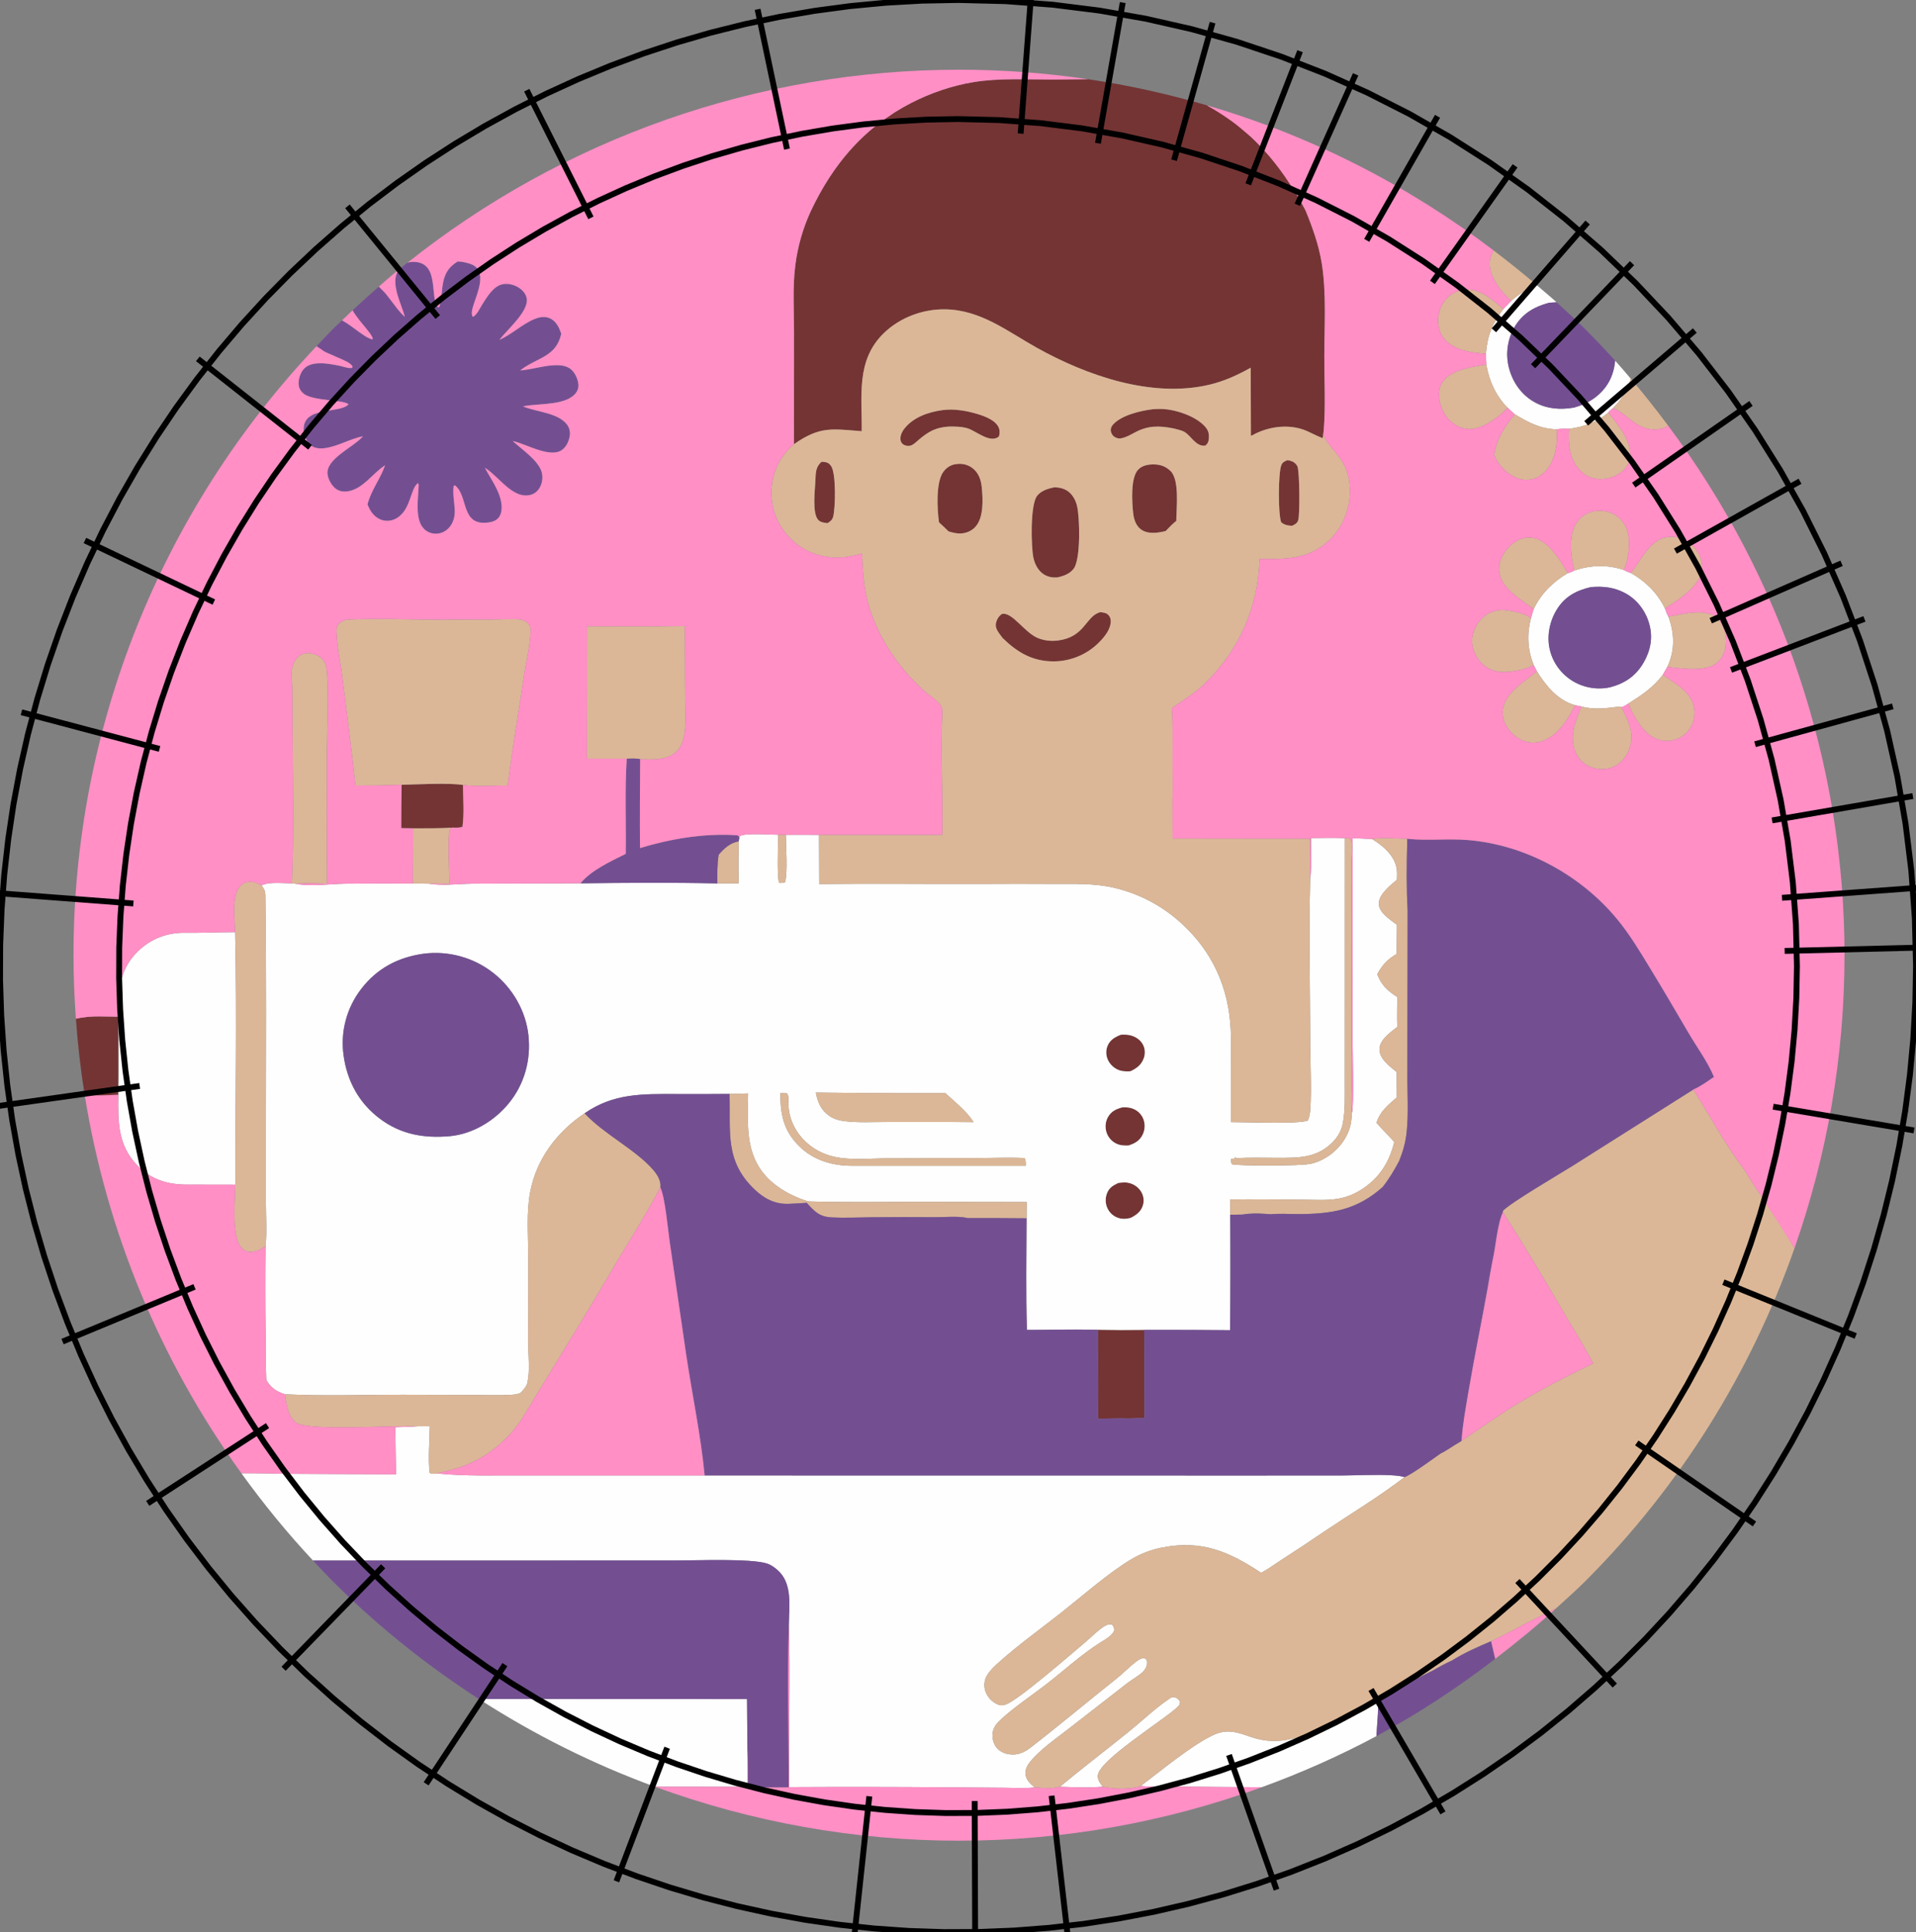
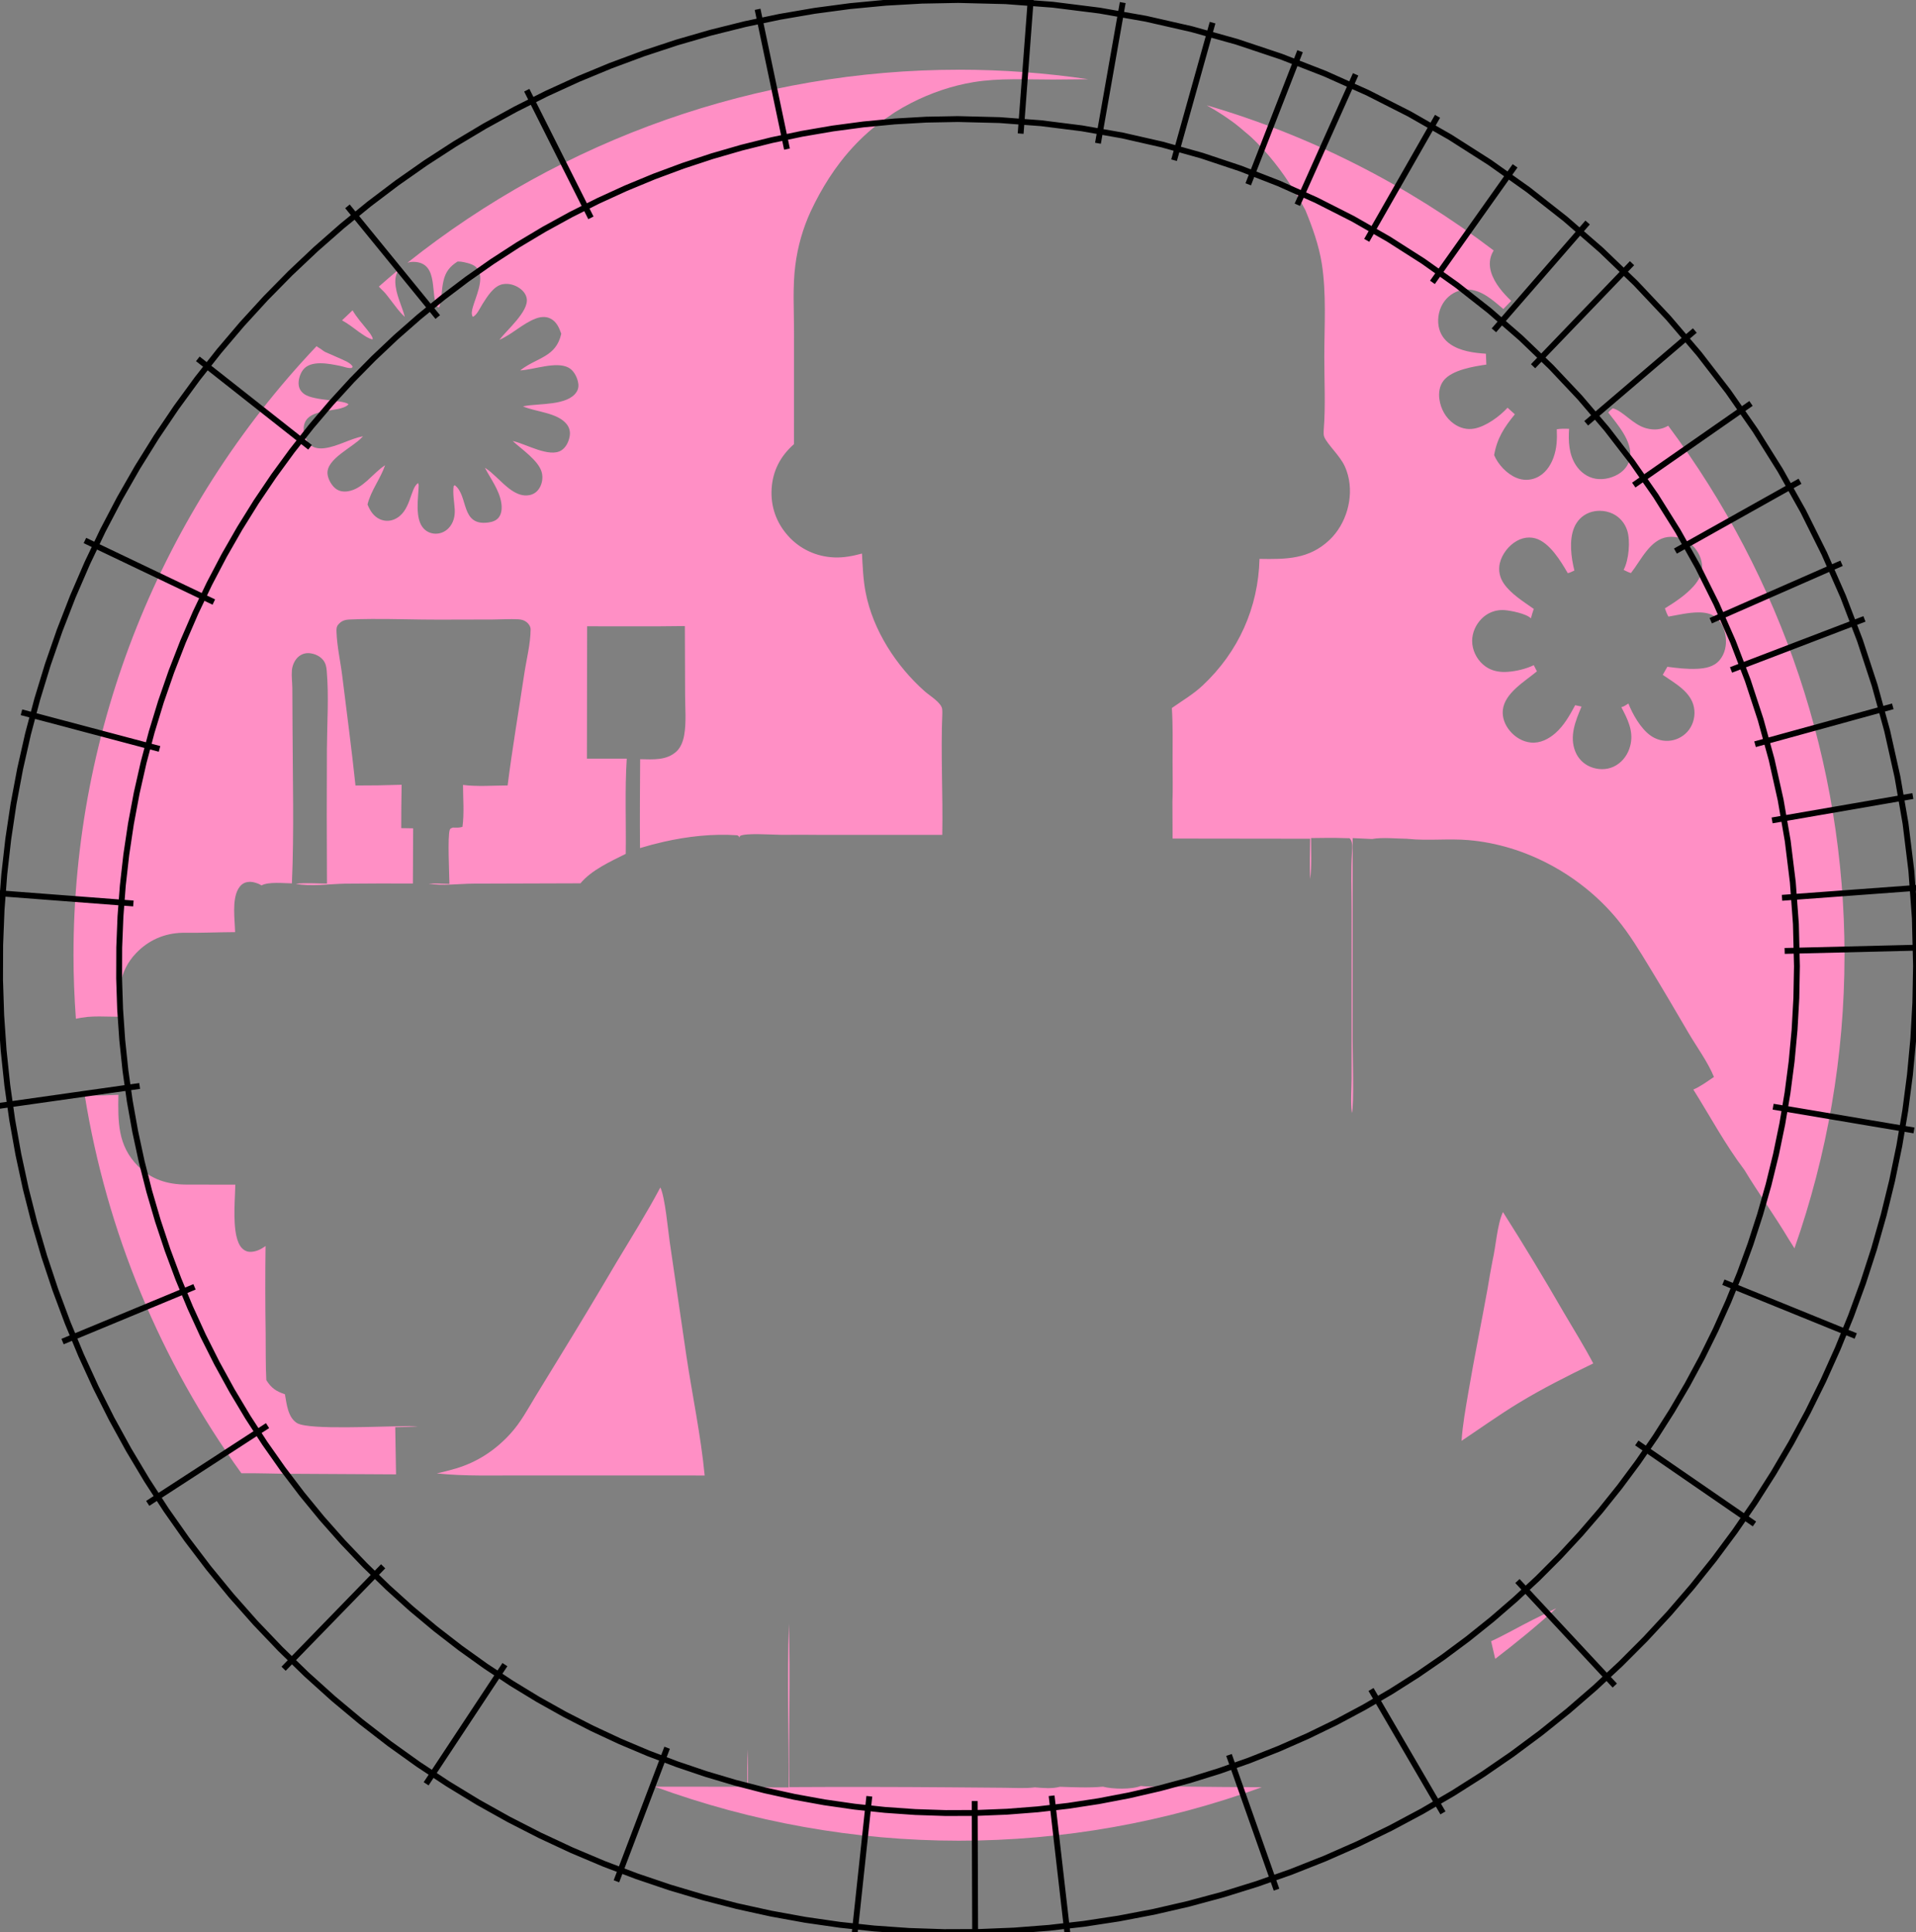
<svg xmlns="http://www.w3.org/2000/svg" xmlns:ns1="http://sodipodi.sourceforge.net/DTD/sodipodi-0.dtd" xmlns:ns2="http://www.inkscape.org/namespaces/inkscape" xmlns:ns3="http://inkstitch.org/namespace" width="86.441mm" height="87.175mm" version="1.1" id="svg112" ns1:docname="ania haft gotowy.svg" ns2:version="1.3 (0e150ed6c4, 2023-07-21)">
  <rect width="100%" height="100%" fill="#808080" stroke="none" />
  <ns1:namedview id="namedview112" pagecolor="#ffffff" bordercolor="#000000" borderopacity="0.25" ns2:showpageshadow="2" ns2:pageopacity="0.0" ns2:pagecheckerboard="0" ns2:deskcolor="#d1d1d1" ns2:zoom="1.7539563" ns2:cx="175.31794" ns2:cy="155.36305" ns2:window-width="1920" ns2:window-height="991" ns2:window-x="-9" ns2:window-y="-9" ns2:window-maximized="1" ns2:current-layer="svg112" showgrid="false" ns2:document-units="mm" />
  <defs id="defs112" />
  <g id="g270" ns2:label="brązowy" transform="matrix(0.321 0 0 0.318 -5.005 -2.943)">
-     <path id="path266" style="baseline-shift:baseline;display:inline;overflow:visible;vector-effect:none;fill:#743434;enable-background:accumulate;stop-color:#000000;stop-opacity:1" d="m 593.671,51.748 c -6.254,0.022 -12.517,0.16 -18.705,0.172 -13.986,0.027 -28.386,-0.903 -42.222,1.386 -11.37,1.881 -22.747,5.815 -32.979,11.097 -25.037,12.926 -41.743,32.92 -53.507,58.166 -1.04,2.285 -1.998,4.6 -2.862,6.956 -0.864,2.357 -1.637,4.744 -2.321,7.159 -0.683,2.415 -1.275,4.858 -1.774,7.318 -0.499,2.461 -0.904,4.932 -1.215,7.423 -1.502,11.584 -0.706,23.871 -0.705,35.561 l -0.012,60.436 c 3.466,-2.433 6.458,-4.163 9.243,-5.368 2.785,-1.204 5.364,-1.883 8.003,-2.221 2.64,-0.337 5.344,-0.328 8.374,-0.16 3.03,0.168 6.387,0.498 10.343,0.81 0.056,-4.736 -0.114,-9.483 -0.164,-14.164 -0.051,-4.681 0.017,-9.298 0.541,-13.778 0.262,-2.24 0.64,-4.445 1.173,-6.607 0.533,-2.162 1.225,-4.277 2.115,-6.343 0.889,-2.066 1.975,-4.079 3.306,-6.03 1.331,-1.951 2.907,-3.844 4.764,-5.662 2.137,-2.091 4.492,-3.948 7.013,-5.552 2.521,-1.604 5.207,-2.951 7.997,-4.036 2.79,-1.085 5.686,-1.906 8.629,-2.441 2.943,-0.536 5.934,-0.786 8.915,-0.742 2.366,0.035 4.658,0.243 6.885,0.601 2.228,0.358 4.388,0.864 6.502,1.491 2.114,0.627 4.179,1.373 6.205,2.215 2.026,0.841 4.017,1.777 5.98,2.779 3.925,2.004 7.742,4.278 11.564,6.601 3.822,2.322 7.644,4.694 11.564,6.901 6.648,3.743 13.788,7.31 21.239,10.441 3.725,1.565 7.531,3.022 11.388,4.337 3.857,1.315 7.768,2.485 11.71,3.484 3.942,1 7.917,1.828 11.899,2.448 3.981,0.62 7.966,1.034 11.941,1.208 3.975,0.174 7.94,0.109 11.862,-0.227 3.922,-0.336 7.802,-0.942 11.625,-1.853 3.942,-0.939 7.685,-2.229 11.315,-3.779 3.631,-1.55 7.149,-3.361 10.665,-5.337 l 0.103,36.481 c 0.814,-0.176 1.659,-0.769 2.406,-1.141 1.916,-0.953 3.953,-1.744 6.059,-2.349 2.105,-0.605 4.275,-1.029 6.466,-1.239 2.191,-0.21 4.404,-0.208 6.575,0.025 2.172,0.232 4.308,0.695 6.356,1.417 1.675,0.59 3.265,1.369 4.862,2.153 0.011,0.005 0.02,0.013 0.03,0.018 1.767,0.868 3.524,1.735 5.402,2.386 l 0.547,-4.454 c 1,-12.872 0.284,-26.314 0.292,-39.248 0.009,-16.372 1.197,-33.766 -1.349,-49.952 -1.535,-9.757 -4.931,-19.328 -8.635,-28.458 C 696.491,97.762 679.687,78.228 656.622,65.716 636.029,59.656 615.017,54.928 593.671,51.748 Z m 38.181,176.8 c -1.255,-0.005 -2.514,0.057 -3.768,0.135 -6.497,0.771 -17.11,3.228 -21.457,8.496 -0.69,0.835 -0.86,1.621 -1.063,2.662 0.218,1.297 0.584,2.529 1.653,3.392 1.185,0.956 2.546,1.338 4.047,1.037 2.437,-0.488 4.916,-1.876 7.092,-3.067 7.076,-3.875 13.012,-3.739 20.777,-2.178 1.767,0.507 4.249,0.951 5.791,1.926 3.488,2.205 6.064,7.937 10.944,7.269 1.293,-1.115 1.686,-1.953 1.841,-3.668 0.237,-2.608 -0.176,-4.412 -1.908,-6.429 -4.841,-5.64 -15.457,-9.219 -22.697,-9.545 -0.418,-0.019 -0.833,-0.029 -1.252,-0.031 z m -111.499,0.344 c -1.378,0.006 -2.738,0.092 -4.059,0.276 -7.511,1.022 -15.591,3.797 -20.388,10.054 -1.269,1.655 -2.346,4.07 -1.914,6.202 0.241,1.19 0.977,2.068 2.09,2.54 1.266,0.536 2.852,0.571 4.059,-0.098 1.284,-0.713 2.456,-1.913 3.585,-2.871 5.262,-4.471 9.066,-6.586 16.146,-7.012 3.266,0.008 6.581,-0.012 9.735,0.969 4.487,1.395 12.172,8.403 16.626,4.319 0.508,-1.579 0.505,-3.536 -0.267,-5.061 -2.179,-4.307 -8.958,-6.375 -13.351,-7.57 -3.84,-1.045 -8.128,-1.766 -12.263,-1.748 z m 179.098,27.114 c -1.592,0.713 -2.65,1.087 -3.282,2.877 -1.597,4.518 -1.656,25.993 -0.03,30.396 1.734,1.528 3.537,1.79 5.785,1.932 1.431,-0.714 2.619,-1.195 3.221,-2.797 1.044,-2.78 0.803,-26.833 -0.383,-29.12 -0.831,-1.601 -2.067,-2.484 -3.756,-2.981 -0.58,-0.171 -0.98,-0.22 -1.556,-0.307 z m -247.475,0.865 c -3.252,2.956 -3.06,6.136 -3.245,10.251 -0.22,4.865 -1.786,17.208 1.434,20.845 1.258,1.42 3.293,1.656 5.056,1.816 1.6,-1.047 2.568,-1.772 3.026,-3.76 1.111,-4.815 1.569,-23.22 -1.282,-27.034 -1.025,-1.372 -1.918,-1.848 -3.585,-2.018 -0.394,-0.04 -0.795,-0.061 -1.191,-0.086 -0.072,-0.004 -0.14,-0.007 -0.213,-0.012 z m 73.111,1.11 c -0.581,0.01 -1.165,0.057 -1.75,0.147 -2.869,0.443 -4.976,1.855 -6.678,4.19 -4.011,5.503 -3.262,20.298 -2.255,27.034 1.709,1.583 3.392,3.199 5.044,4.84 2.039,0.646 4.139,1.189 6.296,1.135 3.009,-0.076 5.929,-1.301 7.961,-3.546 4.538,-5.015 4.019,-15.003 3.391,-21.299 -0.398,-3.991 -1.691,-7.742 -4.983,-10.257 -2.055,-1.569 -4.506,-2.289 -7.025,-2.245 z m 103.046,0.307 c -0.239,0.002 -0.478,0.007 -0.723,0.018 -2.736,0.121 -5.446,0.807 -7.335,2.914 -3.988,4.448 -3.19,17.235 -2.552,23.127 0.336,3.11 1.31,6.457 3.804,8.533 2.686,2.235 6.336,2.35 9.644,1.908 1.279,-0.17 2.559,-0.48 3.816,-0.761 1.814,-1.895 3.588,-3.815 5.645,-5.453 0.049,-6.709 1.859,-22.021 -3.099,-26.789 -2.696,-2.592 -5.613,-3.532 -9.2,-3.497 z m -51.812,12.306 c -0.291,-0.008 -0.578,-0.005 -0.863,0.006 -3.235,0.672 -7.048,1.867 -9.067,4.705 -3.586,5.043 -3.092,26.97 -1.872,32.936 0.738,3.607 2.644,7.335 5.925,9.245 1.978,1.151 4.417,1.593 6.685,1.423 3.315,-0.694 6.853,-1.927 8.897,-4.828 3.702,-5.254 3.15,-27.3 1.702,-33.475 -0.763,-3.251 -2.574,-6.593 -5.5,-8.373 -1.718,-1.045 -3.868,-1.579 -5.907,-1.638 z m 23.682,66.92 c -0.3,0.107 -0.602,0.204 -0.899,0.319 -6.859,2.646 -7.585,13.029 -21.409,14.864 -3.643,0.484 -7.277,0.122 -10.695,-1.258 -7.235,-2.921 -13.715,-14.238 -19.166,-12.956 -1.742,1.183 -2.761,2.911 -3.196,4.981 -0.463,2.205 0.779,4.122 1.999,5.84 0.503,0.701 1.016,1.397 1.544,2.08 7.731,7.648 15.838,12.534 27.036,12.526 0.567,-10e-4 1.129,-0.014 1.695,-0.043 0.567,-0.029 1.131,-0.071 1.695,-0.129 0.565,-0.058 1.129,-0.135 1.689,-0.221 0.561,-0.086 1.122,-0.18 1.677,-0.294 0.556,-0.114 1.104,-0.244 1.653,-0.386 0.549,-0.141 1.093,-0.297 1.635,-0.466 0.542,-0.169 1.078,-0.35 1.61,-0.546 0.533,-0.196 1.065,-0.41 1.586,-0.632 0.522,-0.223 1.04,-0.451 1.55,-0.699 0.51,-0.248 1.01,-0.512 1.507,-0.785 0.497,-0.273 0.988,-0.561 1.471,-0.859 0.483,-0.298 0.955,-0.604 1.422,-0.926 0.467,-0.321 0.929,-0.655 1.379,-1 0.451,-0.345 0.892,-0.701 1.325,-1.067 0.433,-0.367 0.856,-0.741 1.27,-1.129 0.413,-0.388 0.815,-0.788 1.209,-1.196 2.898,-2.953 6.215,-7.137 6.022,-11.508 -0.06,-1.366 -0.639,-2.602 -1.744,-3.441 -1.074,-0.816 -2.569,-0.916 -3.865,-1.067 z m -349.98,92.047 c -1.48,-0.002 -3,0.011 -4.521,0.037 -0.047,9.8e-4 -0.093,0.005 -0.14,0.006 -0.034,5.8e-4 -0.057,-10e-4 -0.091,0 -6.022,0.105 -12.117,0.376 -16.335,0.485 -0.141,7.751 -0.21,15.504 -0.207,23.256 l 6.332,0.098 c 7.024,-0.042 14.111,0.097 21.117,-0.405 1.783,0.056 3.364,0.165 5.08,-0.38 0.988,-7.183 0.301,-15.201 0.286,-22.483 -2.963,-0.453 -7.08,-0.607 -11.522,-0.613 z M 68.312,554.316 c -4.195,-10e-4 -8.495,0.237 -12.409,1.239 0.985,13.749 2.531,27.408 4.685,40.935 5.923,0.653 12.25,-0.036 17.89,-0.159 0.2,-13.941 0.028,-27.905 0.036,-41.849 -3.116,0.007 -6.62,-0.165 -10.203,-0.166 z m 544.039,9.741 c -0.458,0.006 -0.918,0.026 -1.367,0.055 -3.093,1.244 -5.622,2.647 -7.007,5.846 -1.035,2.388 -0.966,5.154 0.073,7.527 1.137,2.598 3.487,4.776 6.174,5.705 1.757,0.607 4.007,0.655 5.852,0.521 3.301,-1.536 5.826,-3.438 7.086,-6.993 0.856,-2.413 0.744,-5.112 -0.474,-7.386 -1.291,-2.409 -3.672,-4.064 -6.265,-4.809 -1.304,-0.374 -2.696,-0.484 -4.072,-0.466 z m 0.273,38.972 c -0.267,0.003 -0.538,0.013 -0.808,0.025 -3.283,0.875 -5.74,1.982 -7.554,5.006 -1.488,2.482 -1.773,5.616 -0.912,8.361 0.102,0.324 0.219,0.644 0.352,0.957 0.133,0.312 0.279,0.617 0.444,0.914 0.164,0.297 0.348,0.585 0.541,0.865 0.193,0.279 0.394,0.545 0.614,0.804 0.22,0.259 0.454,0.507 0.699,0.742 0.245,0.236 0.498,0.459 0.766,0.669 0.267,0.21 0.546,0.407 0.833,0.589 0.287,0.182 0.584,0.35 0.887,0.503 2.117,1.063 4.245,1.113 6.563,1.061 3.357,-1.118 5.861,-2.457 7.481,-5.748 0.153,-0.311 0.291,-0.626 0.413,-0.951 0.123,-0.325 0.226,-0.659 0.316,-0.994 0.09,-0.335 0.162,-0.67 0.219,-1.012 0.057,-0.342 0.098,-0.691 0.122,-1.037 0.023,-0.346 0.028,-0.69 0.018,-1.037 -0.011,-0.347 -0.034,-0.693 -0.079,-1.037 -0.044,-0.344 -0.105,-0.686 -0.182,-1.024 -0.078,-0.338 -0.176,-0.671 -0.286,-1 -0.104,-0.307 -0.224,-0.607 -0.359,-0.902 -0.135,-0.295 -0.28,-0.579 -0.444,-0.859 -0.163,-0.28 -0.344,-0.555 -0.535,-0.816 -0.191,-0.262 -0.392,-0.513 -0.608,-0.755 -0.216,-0.241 -0.441,-0.468 -0.681,-0.687 -0.239,-0.218 -0.487,-0.426 -0.747,-0.62 -0.26,-0.193 -0.531,-0.374 -0.808,-0.54 -0.278,-0.167 -0.564,-0.317 -0.857,-0.454 -1.74,-0.83 -3.536,-1.047 -5.408,-1.024 z m 0.267,40.297 c -1.111,7e-5 -2.229,0.14 -3.312,0.282 -2.865,1.422 -4.844,2.554 -6.004,5.668 -0.121,0.322 -0.222,0.65 -0.31,0.982 -0.088,0.333 -0.159,0.667 -0.213,1.006 -0.054,0.339 -0.095,0.681 -0.115,1.024 -0.02,0.343 -0.02,0.687 -0.006,1.031 0.015,0.344 0.048,0.684 0.097,1.024 0.049,0.34 0.112,0.678 0.194,1.012 0.083,0.333 0.182,0.658 0.298,0.982 0.115,0.323 0.247,0.646 0.395,0.957 0.142,0.301 0.302,0.587 0.474,0.871 0.171,0.285 0.358,0.563 0.559,0.828 0.2,0.265 0.412,0.517 0.638,0.761 0.227,0.243 0.462,0.475 0.711,0.693 0.25,0.219 0.513,0.428 0.784,0.62 0.271,0.192 0.549,0.37 0.839,0.534 0.289,0.163 0.589,0.309 0.893,0.442 0.305,0.133 0.613,0.249 0.93,0.35 2.176,0.693 4.303,0.533 6.478,-0.055 2.925,-1.533 5.323,-3.225 6.405,-6.496 0.102,-0.309 0.187,-0.621 0.255,-0.939 0.069,-0.317 0.118,-0.634 0.152,-0.957 0.034,-0.323 0.049,-0.651 0.049,-0.975 -6.6e-4,-0.325 -0.019,-0.647 -0.055,-0.969 -0.035,-0.323 -0.089,-0.646 -0.158,-0.963 -0.07,-0.317 -0.153,-0.624 -0.255,-0.932 -0.103,-0.308 -0.223,-0.613 -0.359,-0.908 -0.135,-0.295 -0.284,-0.579 -0.45,-0.859 -0.187,-0.311 -0.395,-0.612 -0.614,-0.902 -0.219,-0.289 -0.451,-0.57 -0.699,-0.834 -0.248,-0.265 -0.51,-0.517 -0.784,-0.755 -0.275,-0.238 -0.559,-0.455 -0.857,-0.663 -0.297,-0.207 -0.606,-0.401 -0.924,-0.577 -0.318,-0.175 -0.644,-0.331 -0.978,-0.472 -0.335,-0.141 -0.674,-0.263 -1.021,-0.368 -0.347,-0.105 -0.701,-0.196 -1.057,-0.264 -0.648,-0.128 -1.314,-0.178 -1.981,-0.178 z m -14.001,79.005 c -0.216,6.115 -0.064,12.221 0.055,18.336 l 0.049,15.772 -0.152,13.563 c 5.408,-0.055 10.896,-0.297 16.298,-0.129 l 8.362,-0.301 -0.043,-40.561 -0.079,-6.619 c -8.163,0.127 -16.327,0.108 -24.49,-0.061 z" ns3:ties="1" ns3:row_spacing_mm="0.3" ns3:fill_underlay_row_spacing_mm="4" />
-   </g>
+     </g>
  <g id="g272" ns2:label="biały" transform="matrix(0.321 0 0 0.318 -5.005 -2.943)">
-     <path id="path244" style="baseline-shift:baseline;display:inline;overflow:visible;vector-effect:none;fill:#fefefe;enable-background:accumulate;stop-color:#000000;stop-opacity:1" d="m 832.092,162.321 c -4.973,1.739 -9.455,4.388 -13.746,8.281 l -4.169,4.362 c -5.91,7.769 -8.458,14.184 -9.273,23.973 l 0.225,5.828 c 1.514,8.803 5.007,16.647 11.279,23.121 l 3.871,3.54 c 7.218,4.332 13.607,7.908 22.272,8.012 2.23,-0.342 4.295,-0.316 6.539,-0.239 7.947,-1.082 14.7,-3.467 20.813,-8.735 0.614,-0.887 1.571,-1.56 2.388,-2.264 4.787,-4.714 7.769,-9.904 9.595,-15.851 -2.768,-3.256 -5.483,-6.549 -8.344,-9.735 -0.175,2.083 -0.545,4.14 -1.124,6.116 -0.579,1.975 -1.356,3.87 -2.352,5.601 -1.003,1.744 -2.179,3.33 -3.494,4.76 -1.315,1.431 -2.769,2.706 -4.339,3.828 -1.57,1.122 -3.257,2.085 -5.026,2.902 -1.769,0.817 -3.62,1.484 -5.53,2 -1.74,0.307 -3.484,0.508 -5.214,0.589 -1.73,0.08 -3.451,0.04 -5.153,-0.147 -1.702,-0.187 -3.383,-0.518 -5.038,-1.012 -1.654,-0.494 -3.28,-1.153 -4.868,-1.994 -1.763,-0.934 -3.382,-2.032 -4.849,-3.276 -1.468,-1.243 -2.782,-2.628 -3.95,-4.135 -1.168,-1.506 -2.188,-3.13 -3.051,-4.852 -0.863,-1.722 -1.573,-3.544 -2.127,-5.435 -0.137,-0.464 -0.262,-0.929 -0.377,-1.399 -0.115,-0.47 -0.219,-0.942 -0.31,-1.417 -0.091,-0.475 -0.169,-0.951 -0.237,-1.429 -0.067,-0.479 -0.12,-0.96 -0.164,-1.442 -0.043,-0.482 -0.077,-0.964 -0.097,-1.448 -0.02,-0.483 -0.028,-0.97 -0.024,-1.454 0.004,-0.483 0.021,-0.964 0.049,-1.448 0.028,-0.483 0.07,-0.966 0.122,-1.448 0.052,-0.481 0.113,-0.957 0.188,-1.435 0.076,-0.477 0.163,-0.955 0.261,-1.429 0.099,-0.473 0.212,-0.943 0.334,-1.411 0.122,-0.468 0.256,-0.937 0.401,-1.399 0.145,-0.461 0.3,-0.914 0.468,-1.368 0.168,-0.453 0.345,-0.905 0.535,-1.35 0.191,-0.445 0.396,-0.884 0.608,-1.319 0.212,-0.435 0.429,-0.864 0.662,-1.288 1.06,-1.889 2.25,-3.536 3.561,-4.981 1.311,-1.445 2.747,-2.692 4.302,-3.767 1.556,-1.075 3.231,-1.978 5.026,-2.754 1.794,-0.777 3.709,-1.424 5.737,-1.975 1.351,-0.118 2.678,-0.191 3.993,-0.233 -3.379,-3.121 -6.915,-6.029 -10.373,-9.042 z m 32.864,150.502 c -4.351,0.074 -8.696,0.881 -13.053,2.362 -1.104,0.491 -2.33,1.215 -3.519,1.399 -7.707,4.591 -14.206,10.977 -18.048,19.188 -0.533,1.673 -1.134,3.361 -1.525,5.073 -2.191,8.514 -1.798,16.896 1.519,25.096 l 1.677,3.313 c 4.768,7.729 11.129,15.673 20.321,18.158 l 3.373,0.736 c 6.97,1.786 12.681,0.937 19.689,0.055 0.736,-0.092 0.559,-0.023 1.452,0.264 1.409,-0.296 2.543,-1.195 3.756,-1.951 6.942,-4.416 13.28,-8.694 18.249,-15.373 l 2.449,-4.337 c 4.104,-8.858 3.807,-17.866 0.559,-26.899 -0.816,-1.435 -1.332,-2.864 -1.866,-4.423 -4.082,-8.28 -10.108,-14.347 -18.042,-18.955 -1.192,-0.243 -2.754,-1.168 -3.895,-1.675 -4.389,-1.444 -8.745,-2.104 -13.096,-2.03 z m 0.583,11.091 c 2.378,0.055 4.687,0.331 6.952,0.902 2.265,0.57 4.481,1.432 6.678,2.662 1.557,0.872 3.001,1.907 4.321,3.073 1.319,1.166 2.514,2.467 3.573,3.871 1.059,1.404 1.983,2.911 2.759,4.497 0.775,1.586 1.402,3.252 1.872,4.963 0.495,1.806 0.787,3.59 0.887,5.355 0.101,1.766 0.011,3.514 -0.255,5.233 -0.266,1.719 -0.708,3.413 -1.313,5.079 -0.605,1.666 -1.369,3.301 -2.285,4.908 -1.023,1.796 -2.158,3.399 -3.403,4.822 -1.245,1.423 -2.605,2.667 -4.084,3.754 -1.479,1.087 -3.076,2.015 -4.801,2.803 -1.724,0.789 -3.573,1.436 -5.554,1.963 -0.413,0.09 -0.828,0.169 -1.246,0.239 -0.417,0.071 -0.838,0.133 -1.258,0.184 -0.42,0.051 -0.842,0.091 -1.264,0.123 -0.422,0.031 -0.841,0.05 -1.264,0.061 -0.423,0.011 -0.847,0.014 -1.27,0.006 -0.423,-0.009 -0.842,-0.027 -1.264,-0.055 -0.422,-0.029 -0.844,-0.069 -1.264,-0.117 -0.421,-0.048 -0.841,-0.104 -1.258,-0.172 -0.417,-0.068 -0.832,-0.146 -1.246,-0.233 -0.414,-0.087 -0.83,-0.182 -1.24,-0.288 -0.409,-0.107 -0.811,-0.224 -1.215,-0.35 -0.404,-0.125 -0.806,-0.255 -1.203,-0.399 -0.398,-0.144 -0.795,-0.297 -1.185,-0.46 -0.391,-0.163 -0.778,-0.335 -1.161,-0.515 -0.382,-0.181 -0.756,-0.372 -1.13,-0.571 -0.373,-0.199 -0.742,-0.404 -1.106,-0.62 -0.381,-0.227 -0.761,-0.467 -1.13,-0.712 -0.369,-0.245 -0.73,-0.497 -1.088,-0.761 -0.357,-0.263 -0.707,-0.53 -1.051,-0.81 -0.343,-0.281 -0.679,-0.574 -1.009,-0.871 -0.329,-0.297 -0.652,-0.601 -0.966,-0.914 -0.314,-0.313 -0.619,-0.629 -0.918,-0.957 -0.298,-0.328 -0.587,-0.664 -0.869,-1.006 -0.282,-0.342 -0.556,-0.693 -0.82,-1.049 -0.265,-0.355 -0.519,-0.717 -0.766,-1.086 -0.247,-0.368 -0.488,-0.743 -0.717,-1.123 -0.228,-0.38 -0.447,-0.763 -0.656,-1.153 -0.209,-0.391 -0.406,-0.789 -0.596,-1.19 -0.19,-0.401 -0.372,-0.805 -0.541,-1.215 -0.17,-0.409 -0.331,-0.821 -0.48,-1.239 -0.149,-0.417 -0.285,-0.84 -0.413,-1.264 -0.129,-0.425 -0.245,-0.852 -0.352,-1.282 -0.465,-1.847 -0.72,-3.736 -0.772,-5.638 -0.052,-1.901 0.097,-3.813 0.425,-5.693 0.328,-1.88 0.837,-3.73 1.513,-5.515 0.676,-1.785 1.519,-3.502 2.51,-5.116 1.071,-1.746 2.25,-3.256 3.543,-4.564 1.293,-1.308 2.696,-2.415 4.205,-3.362 1.509,-0.946 3.123,-1.732 4.843,-2.392 1.72,-0.66 3.548,-1.194 5.475,-1.644 1.653,-0.14 3.27,-0.202 4.855,-0.166 z M 418.48,456.576 c -4.236,-0.044 -8.352,0.124 -9.79,0.963 l -0.365,0.853 -0.322,2.012 c -0.135,7.515 -0.152,15.034 -0.055,22.55 -3.761,0.016 -7.538,0.101 -11.297,0.037 -24.177,-0.574 -48.519,-0.368 -72.704,-0.061 l -56.94,0.178 c -7.622,0.047 -16.302,1.292 -23.779,0.006 l -8.307,-0.074 c -12.059,-0.061 -24.118,-0.031 -36.176,0.086 -7.893,0.142 -18.487,1.69 -26.07,0.055 l -2.024,-0.227 c -4.329,-0.029 -12.287,-0.972 -16.158,1.092 1.476,1.999 2.037,2.989 2.072,5.453 0.601,42.165 0.289,84.398 0.286,126.571 l 0.006,38.843 c 0.013,3.692 0.157,7.487 0.201,11.275 0.043,3.788 -0.017,7.568 -0.401,11.232 -0.197,15.595 -0.181,31.192 0.049,46.787 0.103,8.358 -0.088,16.806 0.359,25.145 2.691,4.267 5.131,5.944 9.875,7.551 10.436,0.536 20.983,0.589 31.539,0.515 10.556,-0.074 21.119,-0.279 31.576,-0.252 l 37.124,0.098 c 6.585,0.019 13.298,0.32 19.865,-0.055 1.746,-0.099 3.249,-0.343 4.904,-0.945 0.759,-0.77 1.597,-1.635 2.303,-2.583 0.707,-0.948 1.282,-1.982 1.519,-3.073 0.708,-3.27 0.807,-6.91 0.729,-10.576 -0.078,-3.666 -0.331,-7.356 -0.334,-10.717 l 0.018,-47.259 c -0.025,-11.013 -1.003,-22.678 1.021,-33.531 0.828,-4.437 2.129,-8.677 3.847,-12.692 1.717,-4.015 3.849,-7.809 6.338,-11.361 2.489,-3.551 5.334,-6.856 8.477,-9.901 3.143,-3.045 6.584,-5.828 10.264,-8.324 15.395,-10.806 30.787,-10.374 48.627,-10.33 9.457,0.043 18.91,0.026 28.367,-0.055 l 9.857,-0.264 c -0.023,4.113 -0.155,8.214 -0.146,12.25 0.009,4.037 0.16,8.01 0.705,11.87 1.09,7.72 3.753,14.983 10.009,21.397 2.87,2.942 6.263,5.419 9.905,7.466 3.643,2.046 7.536,3.666 11.418,4.901 18.889,0.561 37.82,0.272 56.716,0.239 l 59.389,0.098 -0.073,8.735 c -0.062,19.927 -0.412,39.923 0.188,59.841 4.943,-0.03 9.899,0.002 14.84,-0.129 7.653,-0.095 15.306,-0.074 22.958,0.061 8.163,0.169 16.327,0.189 24.49,0.061 l 6.016,-0.012 c 13.207,-0.008 26.415,0.05 39.621,0.184 0.189,-20.65 0.21,-41.301 0.067,-61.951 l -0.012,-8.171 c 12.457,-0.18 24.938,0.032 37.397,0.086 3.277,0.014 6.689,0.169 10.088,0.178 3.399,0.009 6.781,-0.13 10.015,-0.699 1.025,-0.185 2.041,-0.423 3.045,-0.705 1.003,-0.282 1.994,-0.606 2.966,-0.982 0.972,-0.376 1.925,-0.802 2.856,-1.27 0.932,-0.467 1.834,-0.974 2.716,-1.527 2.454,-1.51 4.65,-3.194 6.599,-5.042 1.949,-1.848 3.655,-3.86 5.135,-6.03 1.48,-2.17 2.732,-4.499 3.78,-6.975 1.048,-2.476 1.889,-5.099 2.54,-7.864 -3.019,-3.536 -6.428,-6.691 -9.413,-10.287 0.927,-3.086 2.475,-5.468 4.363,-7.588 1.888,-2.12 4.119,-3.983 6.423,-6.03 l -0.091,-13.594 c -2.153,-1.783 -4.437,-3.552 -6.277,-5.668 -0.883,-1.015 -1.669,-2.148 -2.194,-3.374 -0.524,-1.226 -0.784,-2.55 -0.608,-3.938 0.15,-1.187 0.587,-2.306 1.221,-3.362 0.634,-1.056 1.466,-2.046 2.382,-2.975 1.833,-1.859 4.026,-3.474 5.779,-4.852 -0.188,-5.35 -0.03,-10.737 0,-16.091 -2.612,-1.664 -4.703,-3.248 -6.423,-5.147 -1.72,-1.899 -3.073,-4.114 -4.205,-7.03 1.31,-2.47 2.68,-4.483 4.327,-6.233 1.647,-1.75 3.575,-3.233 5.998,-4.638 l 0.128,-15.63 c -2.245,-1.735 -4.809,-3.485 -6.77,-5.533 -0.814,-0.85 -1.561,-1.82 -2.084,-2.883 -0.523,-1.063 -0.821,-2.221 -0.735,-3.441 0.084,-1.191 0.512,-2.371 1.161,-3.521 0.649,-1.15 1.52,-2.272 2.485,-3.331 1.931,-2.119 4.243,-4.005 5.943,-5.466 0.051,-2.139 0.2,-4.429 -0.225,-6.533 -0.345,-1.708 -0.975,-3.297 -1.817,-4.779 -2.527,-4.445 -6.947,-7.897 -11.169,-10.527 -3.427,-0.187 -6.852,-0.347 -10.282,-0.478 l -0.036,107.794 c 0.002,6.516 0.88,35.967 -0.377,39.659 -0.077,1.604 -0.152,3.229 -0.407,4.816 -1.17,7.283 -5.893,13.943 -11.917,18.115 -2.777,1.923 -6.293,3.583 -9.632,4.282 -2.751,0.577 -11.736,0.879 -20.747,0.92 -9.01,0.041 -18.047,-0.183 -20.886,-0.663 -0.756,-0.984 -0.58,-1.793 -0.656,-3 l 2.048,-0.092 0.243,-0.914 0.407,0.748 c 7.305,-0.52 14.747,-0.223 22.071,-0.227 5.513,-0.004 10.678,0.05 15.508,-0.945 2.415,-0.497 4.744,-1.26 6.995,-2.417 2.251,-1.157 4.423,-2.706 6.514,-4.797 1.542,-1.542 2.791,-3.181 3.749,-4.969 0.958,-1.788 1.622,-3.726 1.993,-5.877 0.606,-3.52 0.835,-7.134 0.912,-10.76 0.077,-3.626 0.006,-7.263 0.012,-10.827 l 0.018,-26.795 0.018,-104.046 c -5.968,-0.248 -11.949,-0.095 -17.921,-0.031 0.008,7.264 0.365,14.789 -0.456,22.016 -0.767,29.479 -0.061,59.156 0.018,88.648 0.03,11.363 0.746,23.15 0.049,34.463 -0.137,2.218 -0.396,4.295 -1.337,6.331 -5.227,2.061 -33.279,0.832 -40.867,0.84 l 0.03,-44.935 c -0.115,-23.095 -7.596,-43.323 -24.241,-59.682 -10.626,-10.443 -23.372,-17.611 -37.877,-21.041 -10.695,-2.528 -21.775,-1.998 -32.688,-2.061 -12.509,-0.067 -25.015,-0.063 -37.525,0.006 -28.797,0.11 -57.594,-0.262 -86.389,0.061 l -0.109,-26.353 c -5.869,-0.063 -11.742,-0.072 -17.611,-0.025 0.013,3.574 0.269,8.203 0.352,12.784 0.084,4.581 -0.005,9.117 -0.668,12.52 -1.077,0.65 -1.923,0.463 -3.154,0.478 -0.354,-0.373 -0.565,-1.967 -0.687,-4.196 -0.366,-6.686 0.095,-19.113 0.091,-21.63 -1.9,-0.009 -6.253,-0.262 -10.489,-0.307 z m -277.999,52.523 c -9.351,0.047 -18.785,0.479 -28.118,0.356 -9.53,0.244 -17.984,4.017 -24.545,10.981 -9.283,9.855 -9.447,21.331 -9.304,34.046 -0.008,13.944 0.164,27.908 -0.036,41.849 -0.236,14.409 -0.413,27.155 10.337,38.15 7.152,7.315 15.778,9.944 25.802,9.993 h 1.92 l 24.064,0.043 c -0.022,-22.571 0.188,-45.144 0.286,-67.712 0.098,-22.568 0.082,-45.133 -0.407,-67.705 z m 107.555,11.177 c 0.823,0.019 1.646,0.057 2.467,0.117 0.821,0.06 1.638,0.145 2.455,0.245 0.817,0.101 1.632,0.22 2.443,0.362 0.811,0.141 1.621,0.303 2.425,0.485 0.803,0.182 1.601,0.385 2.394,0.607 0.793,0.222 1.577,0.463 2.358,0.724 0.781,0.261 1.561,0.54 2.327,0.84 0.767,0.3 1.521,0.619 2.273,0.957 0.751,0.337 1.497,0.698 2.23,1.074 0.733,0.375 1.456,0.766 2.169,1.178 0.713,0.411 1.416,0.842 2.109,1.288 0.692,0.446 1.373,0.906 2.042,1.386 0.669,0.48 1.325,0.977 1.969,1.491 2.555,2.031 4.904,4.319 7.019,6.815 2.115,2.496 3.997,5.2 5.597,8.054 1.6,2.855 2.921,5.862 3.932,8.969 1.011,3.107 1.707,6.317 2.054,9.57 0.351,3.29 0.398,6.571 0.134,9.809 -0.264,3.238 -0.835,6.431 -1.714,9.533 -0.878,3.102 -2.064,6.117 -3.555,8.999 -1.491,2.882 -3.293,5.631 -5.396,8.208 -1.912,2.342 -4.056,4.531 -6.387,6.521 -2.33,1.989 -4.842,3.776 -7.499,5.306 -2.657,1.531 -5.458,2.807 -8.35,3.773 -2.891,0.965 -5.875,1.626 -8.909,1.92 -3.448,0.309 -6.805,0.405 -10.075,0.245 -3.271,-0.16 -6.454,-0.577 -9.559,-1.3 -3.105,-0.723 -6.129,-1.753 -9.079,-3.135 -2.95,-1.382 -5.828,-3.116 -8.635,-5.251 -2.756,-2.096 -5.21,-4.402 -7.377,-6.895 -2.167,-2.493 -4.044,-5.173 -5.633,-8.018 -1.589,-2.845 -2.892,-5.855 -3.914,-9.005 -1.022,-3.15 -1.765,-6.442 -2.23,-9.852 -0.111,-0.785 -0.207,-1.572 -0.28,-2.362 -0.072,-0.79 -0.119,-1.582 -0.152,-2.374 -0.033,-0.793 -0.049,-1.581 -0.043,-2.374 0.007,-0.793 0.032,-1.588 0.079,-2.38 0.046,-0.791 0.115,-1.579 0.201,-2.368 0.085,-0.789 0.185,-1.579 0.31,-2.362 0.125,-0.783 0.274,-1.561 0.438,-2.337 0.163,-0.776 0.346,-1.545 0.547,-2.313 0.202,-0.767 0.422,-1.532 0.662,-2.288 0.239,-0.756 0.494,-1.503 0.772,-2.245 0.277,-0.743 0.573,-1.48 0.887,-2.208 0.313,-0.728 0.647,-1.447 0.997,-2.159 0.349,-0.712 0.715,-1.411 1.1,-2.104 0.384,-0.693 0.785,-1.381 1.203,-2.055 0.419,-0.673 0.855,-1.336 1.307,-1.988 0.452,-0.652 0.92,-1.291 1.404,-1.92 2.088,-2.745 4.354,-5.172 6.788,-7.3 2.434,-2.128 5.036,-3.959 7.803,-5.503 2.767,-1.544 5.696,-2.804 8.781,-3.797 3.085,-0.993 6.326,-1.72 9.717,-2.196 0.817,-0.105 1.634,-0.188 2.455,-0.252 0.821,-0.063 1.644,-0.107 2.467,-0.129 0.823,-0.023 1.65,-0.025 2.473,-0.006 z m 364.315,43.781 c 1.375,-0.018 2.768,0.092 4.072,0.466 1.296,0.372 2.542,0.971 3.622,1.779 1.079,0.808 1.998,1.826 2.643,3.03 0.609,1.137 0.94,2.377 1.015,3.638 0.074,1.261 -0.113,2.542 -0.541,3.748 -0.63,1.777 -1.575,3.139 -2.777,4.251 -1.202,1.112 -2.658,1.974 -4.309,2.742 -1.845,0.134 -4.095,0.086 -5.852,-0.521 -1.343,-0.465 -2.605,-1.241 -3.67,-2.227 -1.065,-0.986 -1.935,-2.179 -2.504,-3.478 -0.519,-1.187 -0.795,-2.475 -0.814,-3.76 -0.019,-1.285 0.224,-2.573 0.741,-3.767 0.693,-1.599 1.67,-2.749 2.862,-3.656 1.193,-0.907 2.598,-1.568 4.144,-2.19 0.449,-0.029 0.909,-0.049 1.367,-0.055 z m -163.389,31.052 c 22.935,0.283 45.872,0.392 68.809,0.325 5.049,4.715 11.322,9.67 15.004,15.557 -15.378,-0.21 -30.773,-0.042 -46.154,-0.092 -3.763,-0.012 -7.632,0.115 -11.491,0.117 -3.859,10e-4 -7.709,-0.123 -11.431,-0.626 -2.712,-0.366 -5.141,-1.119 -7.42,-2.662 -2.275,-1.541 -3.865,-3.398 -5.007,-5.521 -1.142,-2.123 -1.835,-4.508 -2.309,-7.098 z m -18.857,0.307 3.415,0.11 c 1.37,0.903 0.825,5.801 0.984,7.65 0.549,6.377 3.328,12.166 7.614,16.863 2.219,2.432 4.797,4.455 7.62,6.049 2.823,1.594 5.887,2.762 9.091,3.478 8.9,1.99 19.441,0.826 28.586,0.804 l 47.242,-0.117 c 8.333,-0.03 16.798,-0.428 25.116,-0.018 0.445,0.705 0.61,1.335 0.668,1.994 0.059,0.659 0.008,1.343 0.024,2.165 l -91.998,-0.006 c -2.682,0.008 -5.322,-0.17 -7.9,-0.564 -2.578,-0.395 -5.088,-1.005 -7.505,-1.859 -2.417,-0.854 -4.742,-1.954 -6.94,-3.325 -2.198,-1.371 -4.27,-3.012 -6.192,-4.957 -2.045,-2.068 -3.683,-4.165 -4.989,-6.325 -1.306,-2.16 -2.284,-4.385 -3.002,-6.699 -0.718,-2.314 -1.177,-4.721 -1.458,-7.251 -0.281,-2.53 -0.381,-5.184 -0.377,-7.993 z m 182.519,7.613 c 1.872,-0.022 3.668,0.194 5.408,1.024 0.293,0.137 0.579,0.287 0.857,0.454 0.277,0.166 0.548,0.346 0.808,0.54 0.26,0.194 0.509,0.402 0.747,0.62 0.239,0.219 0.465,0.446 0.681,0.687 0.215,0.241 0.417,0.493 0.608,0.755 0.191,0.261 0.371,0.536 0.535,0.816 0.163,0.279 0.309,0.564 0.444,0.859 0.135,0.295 0.255,0.595 0.359,0.902 0.11,0.329 0.208,0.662 0.286,1 0.077,0.339 0.138,0.68 0.182,1.024 0.045,0.344 0.068,0.69 0.079,1.037 0.01,0.347 0.005,0.691 -0.018,1.037 -0.023,0.346 -0.065,0.695 -0.122,1.037 -0.057,0.342 -0.129,0.677 -0.219,1.012 -0.09,0.335 -0.193,0.669 -0.316,0.994 -0.122,0.325 -0.26,0.639 -0.413,0.951 -0.81,1.645 -1.845,2.8 -3.093,3.687 -1.248,0.886 -2.709,1.502 -4.388,2.061 -2.318,0.052 -4.446,0.002 -6.563,-1.061 -0.303,-0.153 -0.6,-0.321 -0.887,-0.503 -0.287,-0.182 -0.566,-0.379 -0.833,-0.589 -0.267,-0.209 -0.521,-0.433 -0.766,-0.669 -0.245,-0.235 -0.479,-0.484 -0.699,-0.742 -0.22,-0.259 -0.421,-0.524 -0.614,-0.804 -0.193,-0.28 -0.377,-0.568 -0.541,-0.865 -0.165,-0.297 -0.31,-0.602 -0.444,-0.914 -0.133,-0.313 -0.25,-0.633 -0.352,-0.957 -0.43,-1.372 -0.576,-2.844 -0.425,-4.282 0.15,-1.438 0.593,-2.838 1.337,-4.079 0.907,-1.512 1.975,-2.549 3.227,-3.313 1.252,-0.764 2.685,-1.256 4.327,-1.693 0.271,-0.012 0.541,-0.021 0.808,-0.025 z m 0.267,40.297 c 0.667,-3e-5 1.333,0.05 1.981,0.178 0.357,0.068 0.71,0.158 1.057,0.264 0.347,0.105 0.686,0.227 1.021,0.368 0.334,0.141 0.66,0.298 0.978,0.472 0.318,0.175 0.626,0.369 0.924,0.577 0.298,0.207 0.582,0.425 0.857,0.663 0.274,0.237 0.536,0.489 0.784,0.755 0.248,0.265 0.48,0.545 0.699,0.834 0.219,0.29 0.426,0.591 0.614,0.902 0.166,0.279 0.314,0.564 0.45,0.859 0.135,0.295 0.255,0.6 0.359,0.908 0.103,0.308 0.185,0.615 0.255,0.932 0.069,0.317 0.123,0.64 0.158,0.963 0.035,0.323 0.054,0.645 0.055,0.969 7e-4,0.325 -0.015,0.652 -0.049,0.975 -0.034,0.323 -0.083,0.64 -0.152,0.957 -0.068,0.317 -0.153,0.63 -0.255,0.939 -0.541,1.635 -1.416,2.878 -2.516,3.901 -1.1,1.023 -2.427,1.828 -3.889,2.595 -2.175,0.588 -4.302,0.748 -6.478,0.055 -0.317,-0.101 -0.625,-0.216 -0.93,-0.35 -0.304,-0.133 -0.604,-0.278 -0.893,-0.442 -0.289,-0.163 -0.567,-0.342 -0.839,-0.534 -0.271,-0.192 -0.534,-0.4 -0.784,-0.62 -0.249,-0.219 -0.484,-0.45 -0.711,-0.693 -0.226,-0.243 -0.438,-0.495 -0.638,-0.761 -0.201,-0.265 -0.388,-0.543 -0.559,-0.828 -0.172,-0.284 -0.326,-0.57 -0.468,-0.871 -0.148,-0.311 -0.286,-0.634 -0.401,-0.957 -0.116,-0.324 -0.214,-0.648 -0.298,-0.982 -0.083,-0.334 -0.146,-0.672 -0.194,-1.012 -0.049,-0.34 -0.083,-0.68 -0.097,-1.024 -0.015,-0.343 -0.014,-0.687 0.006,-1.031 0.02,-0.343 0.061,-0.685 0.115,-1.024 0.054,-0.339 0.125,-0.673 0.213,-1.006 0.088,-0.332 0.189,-0.66 0.31,-0.982 0.58,-1.557 1.367,-2.623 2.364,-3.472 0.997,-0.849 2.208,-1.485 3.64,-2.196 1.083,-0.142 2.2,-0.282 3.312,-0.282 z m -369.013,130.73 -6.296,0.018 c -4.008,0.331 -8.018,0.403 -12.038,0.491 l 0.419,25.304 -56.521,-0.319 c -8.405,-0.034 -17.037,-0.378 -25.632,-0.288 11.667,16.305 24.305,31.982 38.06,46.799 l 17.076,0.006 175.738,-0.031 c 7.577,0.017 26.36,-0.661 38.795,0.209 4.145,0.29 7.584,0.756 9.668,1.472 2.35,0.808 4.827,2.703 6.521,4.484 1.7,1.789 2.869,3.847 3.664,6.067 0.795,2.22 1.218,4.605 1.422,7.048 0.409,4.886 -0.048,10.007 -0.115,14.532 0.884,29.208 -0.184,58.504 0.225,87.722 28.347,-0.156 56.693,-0.119 85.04,0.104 l 29.133,0.239 c 5.29,0.037 11.042,0.448 16.28,-0.215 l -0.395,-0.294 c -2.254,-1.729 -4.329,-3.89 -4.594,-6.871 -0.216,-2.436 0.962,-4.631 2.431,-6.484 5.338,-6.731 14.02,-12.642 20.753,-17.974 l 31.126,-24.433 c 2.641,-2.056 6.796,-4.226 8.805,-6.76 0.994,-1.255 1.797,-3.316 1.398,-4.914 -0.259,-1.037 -0.617,-1.166 -1.544,-1.558 -1.377,0.15 -2.307,0.506 -3.44,1.325 -3.879,2.802 -7.262,6.498 -11.017,9.508 -15.305,12.272 -30.27,24.992 -45.729,37.07 -3.488,2.726 -7.071,4.327 -11.589,3.632 -2.627,-0.404 -5.356,-1.785 -6.903,-4.006 -1.646,-2.366 -2.235,-5.675 -1.544,-8.465 0.611,-2.467 2.156,-4.247 3.956,-5.963 6.914,-6.591 16.98,-13.313 24.721,-19.391 9.188,-7.214 18.358,-15.726 28.185,-21.998 2.46,-1.571 6.932,-3.944 7.59,-6.926 -0.301,-1.426 -0.287,-1.766 -1.282,-2.797 -1.555,-0.371 -2.754,0.145 -4.065,0.951 -3.51,2.157 -6.629,5.563 -9.778,8.239 -7.58,6.44 -36.066,31.523 -42.581,33.69 -1.953,0.649 -3.241,0.542 -5.044,-0.423 -2.693,-1.441 -5.036,-4.133 -5.864,-7.098 -0.82,-2.933 -0.432,-5.941 1.221,-8.508 1.468,-2.282 3.449,-4.235 5.445,-6.055 10.77,-9.821 22.949,-18.559 34.353,-27.672 11.46,-9.158 24.152,-20.568 36.625,-28.145 1.258,-0.754 2.547,-1.449 3.865,-2.092 1.319,-0.643 2.66,-1.229 4.029,-1.754 1.369,-0.526 2.759,-0.994 4.169,-1.399 1.409,-0.405 2.833,-0.743 4.272,-1.024 21.046,-4.206 35.521,2.145 52.614,13.545 3.477,-1.825 6.825,-4.361 10.124,-6.509 7.941,-5.153 15.805,-10.409 23.603,-15.778 14.258,-9.638 28.835,-18.471 42.465,-29.034 -1.548,-0.498 -3.96,-0.802 -6.83,-0.975 -8.61,-0.521 -21.336,0.123 -27.182,0.123 l -56.126,0.012 -281.646,-0.037 -96.367,-0.006 c -7.615,-0.057 -15.305,0.075 -22.983,0.018 -7.678,-0.056 -15.347,-0.303 -22.922,-1.11 -1.372,0.135 -2.576,0.416 -3.828,-0.307 -0.459,-4.011 -0.463,-8.233 -0.34,-12.465 0.122,-4.232 0.368,-8.475 0.407,-12.533 z M 638.938,919.313 c -1.057,-0.063 -1.703,0.544 -2.619,1.172 -7.331,5.021 -14.133,11.66 -21.05,17.299 -12.188,9.936 -24.628,19.501 -36.686,29.611 7.375,0.233 15.567,0.642 22.898,-0.061 -1.495,-1.698 -2.827,-3.482 -2.735,-5.864 0.321,-8.374 35.711,-30.156 42.702,-37.205 0.883,-0.89 0.98,-1.471 0.936,-2.668 -0.803,-1.158 -1.548,-1.894 -2.966,-2.215 -0.17,-0.038 -0.329,-0.058 -0.48,-0.068 z m 108.594,0.773 c -8.175,3.962 -16.098,8.473 -24.162,12.661 -13.963,7.253 -27.201,13.468 -43.128,7.993 -7.463,-2.566 -12.667,-4.686 -20.37,-0.988 -11.623,5.578 -27.511,19.038 -38.376,27.218 7.791,0.716 15.819,0.195 23.651,0.331 13.579,0.176 27.155,0.272 40.733,0.313 20.891,-7.677 41.247,-16.795 60.872,-27.384 0.061,-1.061 0.122,-2.124 0.182,-3.184 0.313,-5.53 1.033,-11.44 0.596,-16.962 z m -477.583,0.215 c 29.391,19.153 60.724,34.942 93.456,47.032 l 49.18,0.049 c -0.051,-6.713 -0.037,-13.42 0.036,-20.133 l -0.219,-26.893 z" ns3:row_spacing_mm="0.3" ns3:fill_underlay_row_spacing_mm="4" />
-   </g>
+     </g>
  <g id="g271" ns2:label="cielisty" transform="matrix(0.321 0 0 0.318 -5.005 -2.943)">
-     <path id="path267" style="baseline-shift:baseline;display:inline;overflow:visible;vector-effect:none;fill:#dbb797;enable-background:accumulate;stop-color:#000000;stop-opacity:1" d="m 809.042,143.574 c -0.072,0.114 -0.15,0.227 -0.219,0.344 -2.086,3.518 -2.327,7.546 -1.13,11.41 1.827,5.894 6.286,11.069 10.653,15.275 1.746,-1.584 3.519,-2.963 5.348,-4.159 0.416,-0.272 0.836,-0.532 1.258,-0.785 0.004,-0.003 0.013,-0.003 0.018,-0.006 1.428,-0.857 2.883,-1.614 4.388,-2.27 0.892,-0.389 1.804,-0.738 2.729,-1.061 -7.49,-6.525 -15.205,-12.729 -23.044,-18.747 z m -13.965,20.943 c -0.504,-0.005 -1.014,0.02 -1.531,0.068 -4.205,0.386 -8.062,2.708 -10.58,6.061 -2.857,3.805 -3.986,8.922 -3.172,13.594 0.695,3.987 2.87,7.285 6.186,9.588 5.39,3.746 12.53,4.679 18.923,5.11 0.204,-2.447 0.514,-4.679 0.96,-6.779 0.446,-2.1 1.023,-4.063 1.762,-5.963 0.739,-1.899 1.64,-3.735 2.722,-5.582 1.083,-1.847 2.351,-3.708 3.828,-5.65 -5.497,-4.616 -11.542,-10.371 -19.1,-10.447 z m -277.459,10.613 c -11.924,-0.176 -24.007,4.406 -32.554,12.772 -14.861,14.546 -11.509,33.64 -11.734,52.584 -15.823,-1.248 -22.099,-2.793 -35.963,6.938 -7.165,6.362 -11.297,14.255 -11.886,23.875 -0.579,9.452 2.433,18.183 8.72,25.28 6.303,7.116 14.955,11.166 24.441,11.594 5.138,0.232 9.906,-0.757 14.84,-2.067 0.371,7.007 0.626,14.011 1.957,20.918 3.883,20.143 16.193,39.383 31.387,52.971 2.681,2.396 8.945,6.1 9.267,9.619 0.065,0.709 0.056,1.443 0.067,2.153 -0.887,21.674 0.38,43.489 -0.03,65.184 h -65.485 l 0.109,26.353 c 28.795,-0.323 57.586,0.049 86.383,-0.061 12.509,-0.069 25.022,-0.073 37.531,-0.006 10.913,0.063 21.993,-0.467 32.688,2.061 3.626,0.858 7.143,1.952 10.543,3.27 3.401,1.317 6.687,2.863 9.851,4.625 3.164,1.763 6.206,3.738 9.121,5.932 2.916,2.194 5.705,4.603 8.362,7.214 4.161,4.09 7.749,8.423 10.793,12.98 3.044,4.557 5.541,9.342 7.523,14.336 3.965,9.988 5.867,20.818 5.925,32.365 l -0.03,44.935 c 3.332,-0.004 11.165,0.217 18.723,0.307 1.159,0.013 2.297,0.027 3.452,0.031 3.988,0.013 7.934,-0.015 11.169,-0.178 3.484,-0.175 6.216,-0.485 7.523,-1 0.941,-2.036 1.2,-4.113 1.337,-6.331 0.348,-5.656 0.345,-11.432 0.249,-17.213 -0.096,-5.781 -0.283,-11.569 -0.298,-17.25 -0.04,-14.746 -0.237,-29.537 -0.328,-44.327 -0.091,-14.79 -0.074,-29.582 0.31,-44.321 -0.445,-7.139 -0.062,-14.504 -0.043,-21.667 l -73.075,-0.092 -0.073,-19.685 c 0.299,-7.081 0.056,-14.28 0.067,-21.372 0.015,-9.63 0.221,-19.324 -0.371,-28.936 5.613,-3.998 11.366,-7.353 16.402,-12.128 19.044,-18.052 29.488,-41.739 30.154,-67.847 14.164,0.253 26.326,0.249 37.184,-10.152 10.157,-9.729 14.034,-26.747 8.009,-39.714 -2.589,-5.573 -9.106,-11.52 -10.744,-15.403 -0.465,-1.102 -0.394,-2.167 -0.352,-3.337 0.007,-0.2 0.02,-0.401 0.03,-0.601 l -0.547,4.454 c -3.581,-1.242 -6.76,-3.312 -10.294,-4.558 -8.194,-2.889 -17.793,-1.666 -25.456,2.147 -0.747,0.372 -1.592,0.965 -2.406,1.141 l -0.103,-36.481 c -7.032,3.951 -14.096,7.239 -21.98,9.116 -30.585,7.283 -65.07,-4.867 -91.664,-19.839 -15.682,-8.829 -29.77,-20.308 -48.7,-20.587 z m 287.51,29.635 c -6.75,0.985 -18.241,2.846 -22.679,8.545 -2.201,2.826 -2.735,6.53 -2.255,10.005 0.725,5.252 3.388,10.139 7.754,13.226 3.16,2.235 6.855,3.255 10.695,2.552 6.334,-1.161 13.577,-6.588 17.763,-11.208 -1.568,-1.618 -2.96,-3.327 -4.193,-5.11 -1.233,-1.783 -2.303,-3.641 -3.227,-5.576 -0.924,-1.935 -1.701,-3.944 -2.34,-6.018 -0.639,-2.074 -1.141,-4.216 -1.519,-6.417 z m 76.757,7.582 c -0.576,1.877 -1.262,3.682 -2.09,5.417 -0.482,1.009 -1.014,1.992 -1.592,2.957 -0.006,0.009 -0.013,0.021 -0.018,0.031 -0.494,0.824 -1.016,1.634 -1.586,2.429 -1.243,1.735 -2.671,3.405 -4.309,5.018 5.478,1.387 10.619,8.791 17.842,10.741 3.943,1.064 7.895,0.814 11.449,-1.3 0.053,-0.031 0.099,-0.066 0.152,-0.098 -6.349,-8.581 -12.905,-17.027 -19.847,-25.194 z m -250.034,16.201 c 0.418,0.001 0.833,0.012 1.252,0.031 3.62,0.163 8.087,1.138 12.251,2.779 2.082,0.82 4.087,1.804 5.876,2.938 1.789,1.134 3.36,2.418 4.57,3.828 0.866,1.008 1.406,1.964 1.695,2.994 0.29,1.029 0.331,2.131 0.213,3.435 -0.155,1.715 -0.548,2.553 -1.841,3.668 -1.22,0.167 -2.299,-0.068 -3.282,-0.546 -0.982,-0.478 -1.871,-1.199 -2.716,-2.012 -1.69,-1.625 -3.203,-3.609 -4.947,-4.711 -1.542,-0.975 -4.024,-1.419 -5.791,-1.926 -3.882,-0.78 -7.307,-1.2 -10.647,-0.945 -1.67,0.128 -3.316,0.419 -4.989,0.926 -1.673,0.508 -3.372,1.227 -5.141,2.196 -2.176,1.191 -4.655,2.579 -7.092,3.067 -1.501,0.301 -2.862,-0.081 -4.047,-1.037 -1.069,-0.863 -1.435,-2.095 -1.653,-3.392 0.203,-1.041 0.373,-1.827 1.063,-2.662 1.087,-1.317 2.57,-2.459 4.278,-3.441 1.708,-0.983 3.641,-1.806 5.645,-2.491 4.009,-1.368 8.285,-2.179 11.534,-2.564 1.254,-0.078 2.512,-0.14 3.768,-0.135 z m -111.499,0.344 c 4.135,-0.017 8.423,0.704 12.263,1.748 2.196,0.598 4.99,1.408 7.505,2.613 1.257,0.602 2.448,1.304 3.458,2.123 1.01,0.818 1.843,1.757 2.388,2.834 0.386,0.762 0.579,1.632 0.614,2.509 0.034,0.877 -0.092,1.762 -0.346,2.552 -1.113,1.021 -2.43,1.343 -3.847,1.239 -1.417,-0.104 -2.935,-0.636 -4.454,-1.343 -3.039,-1.415 -6.082,-3.517 -8.325,-4.214 -1.577,-0.49 -3.194,-0.734 -4.825,-0.853 -1.631,-0.119 -3.277,-0.113 -4.91,-0.117 -3.54,0.213 -6.262,0.847 -8.757,1.988 -2.494,1.141 -4.758,2.789 -7.389,5.024 -1.129,0.958 -2.301,2.158 -3.585,2.871 -0.604,0.335 -1.3,0.496 -2.005,0.503 -0.706,0.007 -1.421,-0.137 -2.054,-0.405 -1.113,-0.472 -1.849,-1.35 -2.09,-2.54 -0.216,-1.066 -0.057,-2.205 0.316,-3.282 0.373,-1.077 0.964,-2.092 1.598,-2.92 1.199,-1.564 2.601,-2.911 4.151,-4.067 1.55,-1.156 3.246,-2.119 5.026,-2.92 3.559,-1.603 7.456,-2.556 11.212,-3.067 1.321,-0.184 2.681,-0.27 4.059,-0.276 z m 349.549,1.57 c -1.528,1.317 -3.093,2.454 -4.71,3.435 -1.617,0.981 -3.284,1.808 -5.007,2.503 -1.723,0.695 -3.507,1.26 -5.354,1.718 -1.846,0.458 -3.756,0.809 -5.743,1.08 -0.434,6.681 -0.155,13.624 3.573,19.446 2.401,3.752 6.075,6.563 10.519,7.331 4.511,0.779 9.648,-0.6 13.308,-3.313 2.726,-2.019 4.586,-4.938 5.02,-8.324 1.106,-8.627 -6.758,-17.485 -11.607,-23.875 z m -49.624,0.963 c -5.696,7.029 -9.436,12.833 -11.005,21.881 2.142,5.099 6.797,10.14 12.002,12.244 0.409,0.17 0.827,0.314 1.252,0.442 0.425,0.128 0.854,0.235 1.288,0.319 0.435,0.085 0.877,0.15 1.319,0.19 0.441,0.041 0.881,0.06 1.325,0.055 0.443,-0.004 0.884,-0.03 1.325,-0.08 0.441,-0.049 0.879,-0.121 1.313,-0.215 0.433,-0.093 0.86,-0.207 1.282,-0.344 0.422,-0.136 0.84,-0.294 1.246,-0.472 4.58,-1.998 7.47,-6.139 9.14,-10.717 1.846,-5.06 1.997,-9.973 1.787,-15.293 -2.166,-0.026 -4.19,-0.27 -6.119,-0.687 -1.93,-0.418 -3.769,-1.012 -5.56,-1.736 -3.582,-1.449 -6.983,-3.422 -10.592,-5.588 z m -120.827,24.581 c 0.576,0.087 0.976,0.136 1.556,0.307 0.844,0.248 1.577,0.59 2.2,1.074 0.623,0.484 1.14,1.107 1.556,1.908 0.296,0.572 0.531,2.502 0.705,5.122 0.174,2.62 0.282,5.934 0.322,9.257 0.079,6.646 -0.122,13.351 -0.644,14.741 -0.301,0.801 -0.748,1.32 -1.3,1.73 -0.553,0.41 -1.205,0.71 -1.92,1.067 -1.124,-0.071 -2.139,-0.173 -3.087,-0.448 -0.949,-0.275 -1.831,-0.721 -2.698,-1.485 -0.406,-1.101 -0.713,-3.272 -0.912,-5.975 -0.396,-5.406 -0.379,-12.95 0.03,-18.385 0.205,-2.717 0.512,-4.907 0.912,-6.036 0.316,-0.895 0.739,-1.435 1.282,-1.84 0.543,-0.405 1.203,-0.68 1.999,-1.037 z m -247.475,0.865 c 0.073,0.005 0.141,0.008 0.213,0.012 0.396,0.025 0.797,0.046 1.191,0.086 1.667,0.17 2.56,0.646 3.585,2.018 0.713,0.954 1.221,2.816 1.562,5.153 0.341,2.337 0.513,5.147 0.565,7.987 0.104,5.681 -0.289,11.487 -0.845,13.894 -0.229,0.994 -0.582,1.673 -1.082,2.233 -0.5,0.56 -1.145,1.004 -1.945,1.527 -0.881,-0.08 -1.83,-0.179 -2.716,-0.436 -0.886,-0.257 -1.711,-0.67 -2.34,-1.38 -0.805,-0.909 -1.308,-2.366 -1.61,-4.11 -0.303,-1.744 -0.403,-3.778 -0.395,-5.852 0.016,-4.148 0.461,-8.45 0.571,-10.882 0.092,-2.057 0.093,-3.879 0.474,-5.558 0.381,-1.679 1.145,-3.215 2.771,-4.693 z m 73.111,1.11 c 1.26,-0.022 2.505,0.144 3.689,0.515 1.184,0.371 2.309,0.945 3.336,1.73 1.646,1.257 2.794,2.819 3.579,4.57 0.785,1.751 1.205,3.691 1.404,5.687 0.314,3.148 0.602,7.217 0.243,11.128 -0.18,1.955 -0.52,3.873 -1.1,5.613 -0.58,1.74 -1.4,3.304 -2.534,4.558 -1.016,1.122 -2.251,1.986 -3.61,2.583 -1.359,0.597 -2.847,0.925 -4.351,0.963 -2.157,0.054 -4.257,-0.489 -6.296,-1.135 -1.652,-1.641 -3.335,-3.257 -5.044,-4.84 -0.503,-3.368 -0.942,-8.746 -0.754,-13.974 0.094,-2.614 0.348,-5.193 0.826,-7.459 0.478,-2.266 1.179,-4.225 2.182,-5.601 0.851,-1.167 1.807,-2.103 2.905,-2.803 1.098,-0.7 2.339,-1.165 3.774,-1.386 0.585,-0.09 1.169,-0.137 1.75,-0.147 z m 103.046,0.307 c 1.794,-0.018 3.42,0.205 4.934,0.761 1.515,0.556 2.918,1.44 4.266,2.736 1.239,1.192 2.056,3.046 2.583,5.257 0.526,2.211 0.765,4.779 0.845,7.41 0.16,5.263 -0.304,10.767 -0.328,14.121 -2.057,1.638 -3.831,3.559 -5.645,5.453 -1.257,0.281 -2.537,0.591 -3.816,0.761 -1.654,0.221 -3.394,0.302 -5.056,0.049 -1.662,-0.253 -3.245,-0.839 -4.588,-1.957 -1.247,-1.038 -2.113,-2.392 -2.71,-3.877 -0.597,-1.485 -0.926,-3.101 -1.094,-4.656 -0.319,-2.946 -0.676,-7.615 -0.456,-12.103 0.11,-2.244 0.362,-4.445 0.839,-6.361 0.476,-1.916 1.172,-3.55 2.169,-4.662 0.945,-1.054 2.094,-1.752 3.348,-2.202 1.254,-0.451 2.618,-0.651 3.986,-0.712 0.245,-0.011 0.484,-0.016 0.723,-0.018 z m -51.812,12.306 c 2.039,0.059 4.189,0.593 5.907,1.638 1.463,0.89 2.646,2.166 3.561,3.632 0.915,1.465 1.557,3.116 1.939,4.742 0.724,3.087 1.227,10.145 1.082,17.084 -0.072,3.47 -0.307,6.907 -0.754,9.809 -0.447,2.902 -1.104,5.269 -2.03,6.582 -1.022,1.451 -2.422,2.481 -3.974,3.239 -1.553,0.758 -3.265,1.242 -4.922,1.589 -1.134,0.085 -2.31,0.019 -3.452,-0.215 -1.142,-0.233 -2.244,-0.633 -3.233,-1.208 -1.64,-0.955 -2.935,-2.366 -3.914,-3.987 -0.978,-1.621 -1.642,-3.454 -2.011,-5.257 -0.61,-2.983 -1.034,-9.956 -0.863,-16.814 0.086,-3.429 0.321,-6.828 0.76,-9.686 0.439,-2.858 1.079,-5.174 1.975,-6.435 1.009,-1.419 2.468,-2.427 4.078,-3.165 1.61,-0.738 3.372,-1.204 4.989,-1.54 0.285,-0.011 0.572,-0.014 0.863,-0.006 z m 289.065,12.576 c -1.883,-0.006 -3.763,0.312 -5.5,0.969 -3.751,1.418 -6.573,4.316 -8.094,8.005 -2.824,6.846 -1.608,16.042 0.109,23.041 2.178,-0.74 4.352,-1.31 6.527,-1.705 2.174,-0.396 4.351,-0.62 6.527,-0.656 2.175,-0.037 4.351,0.112 6.533,0.448 2.182,0.336 4.369,0.861 6.563,1.583 2.795,-5.274 3.718,-15.67 1.866,-21.28 -1.268,-3.842 -3.906,-7.003 -7.548,-8.797 -2.137,-1.054 -4.561,-1.599 -6.982,-1.607 z m 37.683,13.944 c -0.535,0.012 -1.067,0.056 -1.598,0.123 -9.423,1.261 -14.172,12.522 -19.525,19.293 1.983,1.152 3.853,2.396 5.597,3.742 1.744,1.346 3.37,2.792 4.874,4.355 1.504,1.564 2.882,3.244 4.144,5.049 1.263,1.805 2.407,3.739 3.427,5.809 5.343,-3.329 11.062,-7.135 15.247,-11.888 2.905,-3.3 4.87,-7.077 4.46,-11.588 -0.395,-4.351 -2.875,-8.545 -6.229,-11.287 -0.413,-0.341 -0.843,-0.66 -1.288,-0.957 -0.445,-0.297 -0.905,-0.571 -1.379,-0.822 -0.473,-0.25 -0.962,-0.48 -1.458,-0.681 -0.497,-0.201 -0.999,-0.372 -1.513,-0.521 -0.515,-0.149 -1.035,-0.271 -1.562,-0.368 -0.527,-0.096 -1.058,-0.167 -1.592,-0.209 -0.534,-0.043 -1.068,-0.062 -1.604,-0.049 z m -75.068,0.374 c -2.305,-0.019 -4.565,0.627 -6.642,1.797 -4.344,2.447 -7.952,7.15 -9.073,12.023 -0.878,3.817 -0.021,7.717 2.182,10.932 3.811,5.56 10.448,9.657 15.867,13.533 0.961,-2.053 2.091,-3.99 3.361,-5.815 1.27,-1.826 2.683,-3.535 4.217,-5.134 1.534,-1.599 3.188,-3.087 4.941,-4.46 1.753,-1.373 3.603,-2.631 5.53,-3.779 -3.676,-6.38 -9.666,-16.513 -17.222,-18.649 -1.052,-0.297 -2.112,-0.439 -3.16,-0.448 z m -14.311,38.892 c -0.273,-6.6e-4 -0.542,0.005 -0.814,0.018 -0.272,0.014 -0.543,0.033 -0.814,0.061 -0.271,0.028 -0.545,0.068 -0.814,0.11 -0.269,0.043 -0.535,0.09 -0.802,0.147 -0.267,0.057 -0.533,0.119 -0.796,0.19 -0.263,0.071 -0.525,0.154 -0.784,0.239 -0.259,0.085 -0.512,0.171 -0.766,0.27 -0.254,0.099 -0.505,0.207 -0.754,0.319 -0.249,0.112 -0.499,0.231 -0.741,0.356 -0.242,0.125 -0.482,0.255 -0.717,0.393 -0.235,0.138 -0.465,0.286 -0.693,0.436 -0.228,0.15 -0.449,0.304 -0.668,0.466 -0.219,0.162 -0.433,0.33 -0.644,0.503 -0.21,0.174 -0.419,0.356 -0.62,0.54 -0.201,0.185 -0.399,0.37 -0.589,0.564 -3.122,3.127 -5.09,7.54 -5.08,11.98 0.012,4.725 2.215,9.389 5.706,12.545 3.676,3.322 8.195,4.333 13.035,4.012 4.55,-0.303 9.895,-1.567 13.995,-3.582 -0.829,-2.05 -1.475,-4.117 -1.945,-6.19 -0.469,-2.072 -0.761,-4.152 -0.881,-6.245 -0.12,-2.093 -0.067,-4.195 0.152,-6.306 0.219,-2.112 0.607,-4.233 1.155,-6.361 -2.247,-2.488 -10.964,-4.264 -14.299,-4.447 -0.272,-0.015 -0.548,-0.018 -0.82,-0.018 z m -213.688,1.135 c 1.296,0.151 2.791,0.251 3.865,1.067 1.105,0.839 1.684,2.075 1.744,3.441 0.048,1.093 -0.121,2.174 -0.45,3.227 -0.329,1.053 -0.82,2.074 -1.404,3.055 -1.167,1.961 -2.72,3.75 -4.169,5.227 -0.394,0.408 -0.796,0.808 -1.209,1.196 -0.414,0.388 -0.837,0.762 -1.27,1.129 -0.433,0.367 -0.874,0.723 -1.325,1.067 -0.451,0.345 -0.912,0.679 -1.379,1 -0.467,0.322 -0.939,0.628 -1.422,0.926 -0.483,0.297 -0.974,0.585 -1.471,0.859 -0.497,0.273 -0.997,0.537 -1.507,0.785 -0.51,0.248 -1.028,0.477 -1.55,0.699 -0.521,0.222 -1.053,0.436 -1.586,0.632 -0.532,0.196 -1.068,0.377 -1.61,0.546 -0.541,0.169 -1.085,0.325 -1.635,0.466 -0.549,0.142 -1.097,0.272 -1.653,0.386 -0.555,0.114 -1.117,0.208 -1.677,0.294 -0.561,0.086 -1.125,0.163 -1.689,0.221 -0.564,0.058 -1.129,0.1 -1.695,0.129 -0.566,0.029 -1.128,0.042 -1.695,0.043 -2.799,0.002 -5.408,-0.3 -7.863,-0.877 -2.455,-0.577 -4.762,-1.426 -6.958,-2.515 -2.196,-1.089 -4.28,-2.417 -6.302,-3.951 -2.022,-1.534 -3.98,-3.272 -5.913,-5.184 -0.527,-0.683 -1.041,-1.379 -1.544,-2.08 -0.61,-0.859 -1.224,-1.765 -1.629,-2.736 -0.404,-0.971 -0.602,-2.002 -0.371,-3.104 0.217,-1.035 0.585,-1.983 1.112,-2.822 0.527,-0.838 1.213,-1.568 2.084,-2.159 0.681,-0.16 1.383,-0.125 2.097,0.068 0.713,0.192 1.438,0.543 2.182,1.006 1.487,0.926 3.034,2.311 4.637,3.828 1.603,1.517 3.267,3.162 4.977,4.613 1.71,1.451 3.466,2.711 5.275,3.441 1.709,0.69 3.477,1.122 5.269,1.325 1.791,0.203 3.605,0.175 5.427,-0.068 3.456,-0.459 6.097,-1.451 8.216,-2.724 2.119,-1.273 3.715,-2.826 5.098,-4.404 2.766,-3.156 4.665,-6.412 8.094,-7.735 0.297,-0.115 0.599,-0.212 0.899,-0.319 z m 317.876,0.135 c -5.51,-0.013 -11.67,1.544 -16.025,2.257 0.812,2.258 1.439,4.519 1.86,6.772 0.42,2.253 0.637,4.498 0.62,6.742 -0.017,2.244 -0.267,4.486 -0.766,6.717 -0.499,2.231 -1.247,4.454 -2.273,6.668 5.164,0.689 10.506,1.346 15.721,1.092 4.47,-0.218 8.989,-1.034 12.014,-4.638 2.849,-3.393 3.76,-7.96 3.282,-12.287 -0.462,-4.194 -2.222,-8.549 -5.743,-11.079 -2.312,-1.661 -5.384,-2.238 -8.69,-2.245 z m -704.785,3.54 c -3.933,0.025 -7.85,0.101 -11.728,0.276 -2.612,0.118 -4.372,0.689 -6.089,2.724 -0.974,1.154 -0.98,2.446 -0.93,3.889 0.27,7.877 2.109,15.892 3.063,23.728 2.381,19.542 4.974,39.099 7.025,58.676 8.171,0.021 16.336,-0.11 24.502,-0.393 8.541,-0.22 24.694,-1.123 32.609,0.086 7.571,0.998 16.029,0.303 23.694,0.276 2.521,-19.986 5.884,-39.896 8.848,-59.823 1.134,-7.626 3.342,-16.206 3.373,-23.857 0.006,-1.484 -0.99,-3.019 -2.163,-3.926 -1.356,-1.048 -2.821,-1.403 -4.509,-1.491 -4.409,-0.23 -8.997,0.1 -13.43,0.117 l -28.798,0.068 c -11.693,0.017 -23.665,-0.423 -35.465,-0.35 z m 166.294,3.797 c -17.294,0.263 -34.613,0.104 -51.909,0.117 l -0.115,70.981 h 21.16 c 2.336,-0.029 4.844,-0.278 7.122,0.282 6.743,0.118 14.074,0.819 19.385,-4.227 2.294,-2.181 3.468,-5.603 4.005,-8.65 1.188,-6.738 0.508,-14.468 0.486,-21.317 z m -200.227,14.508 c -0.276,0.003 -0.553,0.023 -0.826,0.055 -0.274,0.033 -0.546,0.08 -0.814,0.141 -0.269,0.061 -0.529,0.137 -0.79,0.227 -0.261,0.089 -0.516,0.19 -0.766,0.307 -0.25,0.117 -0.493,0.25 -0.729,0.393 -0.236,0.143 -0.467,0.293 -0.687,0.46 -0.219,0.167 -0.425,0.344 -0.626,0.534 -1.887,1.756 -3.063,4.573 -3.275,7.122 -0.258,3.102 0.192,6.393 0.237,9.521 l 0.097,20.286 c 0.094,28.079 0.877,56.372 -0.328,84.416 l 2.024,0.227 c 5.312,-0.617 11.226,-0.126 16.602,-0.092 -0.135,-24.122 -0.145,-48.244 -0.03,-72.368 0.092,-13.703 1.082,-28.136 -0.097,-41.763 -0.175,-2.019 -0.496,-3.827 -1.714,-5.496 -1.704,-2.334 -4.619,-3.668 -7.45,-3.932 -0.275,-0.026 -0.551,-0.04 -0.826,-0.037 z m 652.846,9.76 c -6.385,5.392 -17.168,11.631 -18.109,20.747 -0.425,4.119 1.166,8.077 3.768,11.214 2.807,3.382 6.791,5.809 11.212,6.226 4.845,0.456 9.356,-1.89 12.895,-5.018 4.652,-4.113 7.657,-9.611 10.556,-15.011 -2.298,-0.621 -4.417,-1.583 -6.381,-2.797 -1.964,-1.215 -3.771,-2.682 -5.439,-4.312 -1.668,-1.631 -3.202,-3.424 -4.612,-5.294 -1.411,-1.87 -2.697,-3.822 -3.889,-5.754 z m 66.84,1.889 c -1.242,1.67 -2.567,3.192 -3.968,4.601 -1.401,1.409 -2.881,2.704 -4.418,3.932 -3.074,2.456 -6.392,4.632 -9.863,6.84 2.241,5.773 6.473,13.206 11.449,16.943 3.218,2.416 7.142,3.511 11.139,2.914 0.475,-0.073 0.95,-0.169 1.416,-0.288 0.465,-0.119 0.922,-0.259 1.373,-0.423 0.452,-0.164 0.898,-0.345 1.331,-0.552 0.433,-0.207 0.853,-0.438 1.264,-0.687 0.411,-0.249 0.812,-0.516 1.197,-0.804 0.385,-0.287 0.751,-0.596 1.106,-0.92 0.355,-0.323 0.699,-0.662 1.021,-1.018 0.322,-0.357 0.62,-0.73 0.905,-1.116 2.48,-3.375 3.405,-7.795 2.65,-11.901 -1.554,-8.454 -10.121,-12.983 -16.602,-17.52 z m -43.146,17.005 c -3.176,7.622 -6.598,15.9 -3.282,24.151 0.179,0.455 0.379,0.903 0.602,1.337 0.223,0.435 0.47,0.854 0.735,1.264 0.265,0.41 0.551,0.803 0.857,1.184 0.305,0.381 0.63,0.749 0.972,1.098 0.341,0.349 0.695,0.68 1.07,0.994 0.375,0.313 0.763,0.609 1.167,0.883 0.405,0.274 0.823,0.528 1.252,0.761 0.429,0.232 0.868,0.437 1.319,0.626 3.874,1.624 8.419,1.748 12.263,-0.031 3.996,-1.85 6.947,-5.414 8.398,-9.533 2.591,-7.351 0.27,-13.621 -3.051,-20.152 l -1.161,-2.264 c -0.893,-0.287 -0.716,-0.356 -1.452,-0.264 -3.504,0.441 -6.682,0.877 -9.857,0.975 -1.587,0.049 -3.176,0.011 -4.801,-0.147 -1.625,-0.158 -3.289,-0.437 -5.032,-0.883 z m -599.521,64.89 c -7.006,0.502 -14.093,0.363 -21.117,0.405 l -0.14,29.599 8.307,0.074 c 3.695,-0.22 7.401,0.011 11.096,0.159 -0.051,-4.985 -1.062,-25.62 0.182,-29.003 0.343,-0.934 0.804,-0.853 1.671,-1.233 z m 172.79,3.846 c 0.005,3.356 -0.821,24.334 0.596,25.826 1.231,-0.015 2.077,0.172 3.154,-0.478 1.326,-6.807 0.342,-18.155 0.316,-25.304 -1.336,0.067 -2.725,-0.024 -4.065,-0.043 z m 300.988,1.804 -0.018,104.046 -0.018,26.795 c -0.012,7.129 0.289,14.547 -0.924,21.587 -0.742,4.301 -2.659,7.762 -5.743,10.846 -8.366,8.364 -17.99,8.152 -29.017,8.159 -7.324,0.004 -14.766,-0.293 -22.071,0.227 l -0.413,-0.748 -0.237,0.914 -2.054,0.092 c 0.076,1.207 -0.094,2.016 0.662,3 5.678,0.96 36.131,0.895 41.633,-0.258 3.339,-0.699 6.855,-2.359 9.632,-4.282 6.024,-4.172 10.747,-10.832 11.917,-18.115 0.255,-1.587 0.33,-3.212 0.407,-4.816 -0.811,-5.877 -0.178,-12.57 -0.152,-18.544 l -0.012,-33.291 0.018,-57.142 c 0.003,-10.368 -0.467,-20.879 0.231,-31.212 0.163,-2.418 0.422,-5.324 -1.27,-7.202 z m 23.742,0.012 c -3.216,-0.091 -6.423,-0.049 -9.292,0.46 5.63,3.506 11.607,8.471 12.986,15.305 0.425,2.104 0.276,4.394 0.225,6.533 -3.401,2.921 -9.255,7.553 -9.589,12.318 -0.171,2.44 1.192,4.625 2.82,6.325 1.961,2.048 4.525,3.798 6.77,5.533 l -0.128,15.63 c -4.846,2.809 -7.704,5.929 -10.325,10.87 2.265,5.833 5.404,8.848 10.628,12.177 -0.03,5.354 -0.188,10.741 0,16.091 -3.507,2.757 -8.781,6.442 -9.383,11.189 -0.353,2.776 1.034,5.281 2.801,7.312 1.84,2.116 4.124,3.885 6.277,5.668 l 0.091,13.594 c -4.609,4.095 -8.932,7.446 -10.786,13.618 2.985,3.596 6.394,6.751 9.413,10.287 -2.604,11.06 -8.236,19.872 -18.054,25.912 -0.883,0.553 -1.79,1.061 -2.722,1.527 -0.931,0.467 -1.878,0.894 -2.85,1.27 -0.972,0.376 -1.963,0.7 -2.966,0.982 -1.003,0.283 -2.019,0.52 -3.045,0.705 -6.468,1.139 -13.548,0.549 -20.102,0.521 -12.459,-0.054 -24.94,-0.266 -37.397,-0.086 l 0.012,8.171 c 2.216,-0.018 4.446,0.012 6.66,-0.074 1.165,-0.213 2.326,-0.347 3.488,-0.436 0.004,-3e-4 0.008,2.9e-4 0.012,0 0.425,-0.033 0.851,-0.036 1.276,-0.055 0.008,-3.6e-4 0.016,0 0.024,0 0.557,-0.024 1.115,-0.069 1.671,-0.074 0.15,-10e-4 0.299,0.017 0.45,0.018 0.005,4e-5 0.013,0 0.018,0 2.615,0.004 5.234,0.183 7.876,0.393 2.334,-0.236 4.758,-0.262 7.189,-0.227 2.431,0.035 4.865,0.131 7.225,0.129 4.51,-0.003 8.729,-0.143 12.731,-0.54 2.001,-0.198 3.949,-0.46 5.852,-0.804 1.903,-0.344 3.765,-0.768 5.591,-1.288 1.825,-0.52 3.611,-1.137 5.378,-1.865 1.767,-0.728 3.51,-1.567 5.238,-2.534 1.728,-0.967 3.445,-2.063 5.153,-3.3 1.709,-1.237 3.414,-2.615 5.123,-4.153 3.435,-4.342 6.183,-9.052 8.769,-13.937 2.04,-5.133 3.414,-9.98 3.993,-15.489 1.098,-10.452 0.282,-21.703 0.395,-32.249 l 0.122,-86.882 c -0.654,-11.836 -0.547,-23.985 -0.237,-35.837 l -0.012,-2.368 c -2.929,-0.029 -6.154,-0.253 -9.371,-0.344 z m -345.696,1.705 c -4.625,0.822 -7.728,3.772 -10.671,7.214 -0.789,5.12 -0.756,10.206 -0.681,15.373 3.759,0.064 7.536,-0.021 11.297,-0.037 -0.097,-7.516 -0.08,-15.035 0.055,-22.55 z m -259.301,21.734 c -0.686,-0.013 -1.38,0.053 -2.078,0.202 -2,0.429 -3.441,1.798 -4.436,3.533 -3.45,6.022 -1.879,16.356 -1.708,23.225 0.978,45.146 0.077,90.275 0.122,135.417 -0.09,8.362 -2.29,28.26 3.628,34.169 1.317,1.315 2.921,1.972 4.801,1.853 2.94,-0.185 5.287,-1.421 7.627,-3.116 0.768,-7.329 0.227,-15.123 0.201,-22.507 l -0.006,-38.843 c 0.003,-42.174 0.315,-84.405 -0.286,-126.571 -0.035,-2.465 -0.596,-3.454 -2.072,-5.453 -1.753,-1.141 -3.732,-1.867 -5.791,-1.908 z m 766.381,111.376 -64.214,40.966 c -6.993,4.399 -33.272,19.952 -36.99,24.133 l 0.079,0.571 c 11.135,17.702 21.887,35.637 32.256,53.799 5.278,9.071 10.858,18.085 15.715,27.39 -6.761,3.317 -13.524,6.69 -20.206,10.22 -6.682,3.53 -13.283,7.215 -19.701,11.165 -10.226,6.292 -20.089,13.421 -30.05,20.133 l -0.881,0.583 c -1.742,0.972 -3.434,2.105 -5.135,3.208 -1.701,1.103 -3.413,2.18 -5.19,3.043 -3.801,2.658 -15.4,11.33 -19.069,12.612 -6.815,5.281 -13.865,10.131 -20.996,14.864 -7.13,4.733 -14.341,9.352 -21.47,14.17 -7.797,5.369 -15.661,10.625 -23.603,15.778 -3.299,2.148 -6.653,4.684 -10.13,6.509 -4.273,-2.85 -8.38,-5.388 -12.47,-7.521 -3.933,-2.051 -7.857,-3.676 -11.88,-4.908 -0.362,-0.111 -0.718,-0.234 -1.082,-0.337 -1.901,-0.541 -3.818,-1.018 -5.785,-1.35 -1.951,-0.329 -3.961,-0.511 -6.004,-0.62 -0.611,-0.032 -1.239,-0.037 -1.86,-0.049 -1.534,-0.029 -3.103,0.014 -4.704,0.117 -0.66,0.042 -1.315,0.07 -1.987,0.135 -2.213,0.214 -4.47,0.515 -6.837,0.988 -1.439,0.281 -2.863,0.619 -4.272,1.024 -1.409,0.405 -2.799,0.873 -4.169,1.399 -1.369,0.525 -2.71,1.112 -4.029,1.754 -1.318,0.643 -2.607,1.338 -3.865,2.092 -12.473,7.577 -25.165,18.987 -36.625,28.145 -5.702,4.556 -11.6,9.019 -17.416,13.569 -5.816,4.551 -11.551,9.193 -16.936,14.103 -1.996,1.82 -3.977,3.773 -5.445,6.055 -0.827,1.283 -1.337,2.676 -1.537,4.116 -0.2,1.44 -0.094,2.926 0.316,4.392 0.414,1.482 1.211,2.9 2.236,4.122 1.026,1.222 2.281,2.249 3.628,2.969 1.803,0.965 3.091,1.078 5.044,0.429 1.629,-0.542 4.633,-2.519 8.337,-5.276 11.114,-8.27 28.558,-23.585 34.243,-28.415 1.574,-1.338 3.14,-2.857 4.752,-4.312 1.612,-1.455 3.271,-2.848 5.026,-3.926 0.655,-0.403 1.28,-0.731 1.939,-0.914 0.659,-0.183 1.349,-0.222 2.127,-0.037 0.995,1.031 0.981,1.371 1.282,2.797 -0.165,0.745 -0.568,1.45 -1.118,2.116 -0.505,0.611 -1.146,1.178 -1.829,1.718 -0.177,0.14 -0.333,0.245 -0.517,0.38 -1.428,1.057 -2.983,1.982 -4.126,2.711 -4.913,3.136 -9.666,6.829 -14.335,10.643 -4.67,3.814 -9.255,7.748 -13.849,11.355 -3.87,3.039 -8.322,6.237 -12.67,9.502 -4.348,3.265 -8.593,6.593 -12.05,9.889 -0.9,0.858 -1.737,1.732 -2.425,2.699 -0.687,0.967 -1.226,2.03 -1.531,3.264 -0.345,1.395 -0.369,2.92 -0.103,4.392 0.266,1.472 0.824,2.89 1.647,4.073 0.773,1.11 1.841,2.008 3.045,2.681 1.204,0.672 2.545,1.123 3.859,1.325 2.259,0.347 4.283,0.12 6.18,-0.534 1.897,-0.653 3.664,-1.735 5.408,-3.098 15.459,-12.078 30.424,-24.798 45.729,-37.07 3.755,-3.01 7.138,-6.706 11.017,-9.508 1.133,-0.819 2.063,-1.175 3.44,-1.325 0.927,0.392 1.285,0.521 1.544,1.558 0.2,0.799 0.1,1.711 -0.176,2.583 -0.276,0.871 -0.724,1.704 -1.221,2.331 -1.004,1.267 -2.55,2.441 -4.169,3.558 -1.619,1.117 -3.316,2.174 -4.637,3.202 l -31.126,24.433 c -6.733,5.332 -15.415,11.243 -20.753,17.974 -0.735,0.926 -1.397,1.94 -1.847,3.024 -0.451,1.084 -0.691,2.242 -0.583,3.46 0.133,1.49 0.716,2.772 1.55,3.901 0.834,1.13 1.918,2.105 3.045,2.969 l 0.395,0.294 c 4.376,0.343 8.975,0.861 13.266,-0.307 12.058,-10.11 24.498,-19.675 36.686,-29.611 3.458,-2.82 6.886,-5.889 10.367,-8.883 3.481,-2.993 7.018,-5.906 10.683,-8.416 0.916,-0.627 1.562,-1.235 2.619,-1.172 0.151,0.009 0.31,0.029 0.48,0.068 1.418,0.321 2.163,1.057 2.966,2.215 0.044,1.197 -0.053,1.778 -0.936,2.668 -1.748,1.762 -5.271,4.442 -9.577,7.607 -4.306,3.165 -9.393,6.815 -14.275,10.502 -4.881,3.687 -9.556,7.411 -13.029,10.741 -1.736,1.665 -3.169,3.233 -4.181,4.644 -1.012,1.411 -1.601,2.665 -1.641,3.711 -0.046,1.192 0.263,2.235 0.772,3.19 0.509,0.955 1.215,1.826 1.963,2.675 4.829,1.328 15.316,1.588 20.017,-0.362 8.149,-6.135 19.125,-15.243 29.005,-21.765 3.293,-2.174 6.465,-4.059 9.371,-5.453 1.926,-0.924 3.696,-1.485 5.384,-1.767 1.688,-0.282 3.294,-0.286 4.892,-0.092 3.197,0.388 6.362,1.563 10.094,2.846 7.963,2.737 15.251,2.554 22.296,0.779 3.523,-0.887 6.987,-2.176 10.44,-3.693 3.453,-1.517 6.901,-3.266 10.391,-5.079 8.064,-4.188 15.987,-8.699 24.162,-12.661 3.159,-2.152 7.249,-3.711 10.677,-5.46 6.229,-3.179 12.35,-6.571 18.638,-9.637 3.296,-1.934 6.562,-3.729 10.039,-5.319 6.684,-4.167 13.559,-7.264 20.783,-10.33 7.526,-3.488 14.863,-7.816 22.296,-11.569 l 12.263,-6.11 c 5.165,-4.767 10.423,-9.411 15.393,-14.428 50.348,-50.824 88.046,-112.003 111.183,-178.56 -8.13,-14.636 -18.76,-28.897 -26.586,-42.057 -10.094,-13.409 -18.269,-28.853 -27.133,-43.1 z m -466.122,1.595 c 0.949,5.179 2.766,9.536 7.317,12.618 2.279,1.543 4.708,2.296 7.42,2.662 7.443,1.005 15.395,0.485 22.922,0.509 15.381,0.05 30.776,-0.118 46.154,0.092 -3.682,-5.887 -9.955,-10.842 -15.004,-15.557 -22.937,0.067 -45.873,-0.043 -68.809,-0.325 z m -18.857,0.307 c -0.015,11.236 1.644,19.993 9.826,28.267 7.691,7.777 17.81,10.735 28.537,10.705 l 91.998,0.006 c -0.032,-1.645 0.196,-2.75 -0.693,-4.159 -8.318,-0.41 -16.783,-0.012 -25.116,0.018 l -47.242,0.123 c -9.145,0.022 -19.686,1.18 -28.586,-0.81 -6.408,-1.432 -12.273,-4.662 -16.711,-9.527 -4.286,-4.698 -7.065,-10.486 -7.614,-16.863 -0.159,-1.849 0.386,-6.747 -0.984,-7.65 z m -17.125,0.184 -9.857,0.264 c 0.157,5.069 0.066,9.849 0.091,14.416 0.013,2.283 0.058,4.516 0.176,6.699 0.119,2.183 0.308,4.317 0.626,6.417 0.318,2.099 0.758,4.163 1.367,6.196 0.609,2.033 1.388,4.035 2.382,6.018 0.994,1.983 2.205,3.945 3.677,5.895 1.471,1.95 3.203,3.888 5.244,5.822 1.264,1.197 2.566,2.278 3.914,3.221 1.347,0.943 2.743,1.749 4.205,2.399 1.462,0.649 2.987,1.144 4.594,1.46 1.607,0.316 3.297,0.455 5.08,0.399 3.212,-0.102 6.425,-0.343 9.632,-0.546 1.068,1.187 2.023,2.249 2.953,3.178 0.93,0.929 1.84,1.727 2.826,2.386 0.986,0.659 2.046,1.185 3.282,1.564 1.236,0.379 2.647,0.612 4.327,0.699 3.485,0.181 7.008,0.174 10.531,0.117 3.523,-0.057 7.047,-0.169 10.537,-0.202 11.344,-0.103 22.686,-0.112 34.031,-0.037 2.548,0.011 5.571,-0.173 8.568,-0.209 1.499,-0.018 2.987,-10e-4 4.412,0.098 1.425,0.1 2.783,0.279 4.011,0.583 l 0.504,0.006 c 10.269,-0.019 20.541,0.02 30.81,0.117 l 0.073,-8.735 -59.389,-0.098 c -18.896,0.033 -37.827,0.322 -56.716,-0.239 -7.766,-2.471 -15.584,-6.482 -21.324,-12.367 -12.511,-12.827 -10.659,-29.064 -10.568,-45.517 z m -86.851,10.649 c -14.72,9.987 -25.615,24.53 -28.926,42.278 -2.024,10.853 -1.046,22.518 -1.021,33.531 l -0.018,47.259 c 0.007,6.721 1.022,14.753 -0.395,21.293 -0.474,2.183 -2.304,4.115 -3.822,5.656 -1.655,0.602 -3.158,0.846 -4.904,0.945 -6.567,0.375 -13.28,0.074 -19.865,0.055 l -37.124,-0.098 c -20.914,-0.054 -42.243,0.809 -63.115,-0.264 0.918,5.112 1.51,12.246 6.308,15.385 6.672,4.367 52.826,1.167 64.336,1.785 l 6.296,-0.018 c -0.079,8.116 -0.985,16.976 -0.067,24.998 1.252,0.723 2.456,0.442 3.828,0.307 3.397,-0.781 6.767,-1.657 10.112,-2.638 2.851,-0.865 5.584,-1.907 8.204,-3.122 2.62,-1.216 5.124,-2.604 7.523,-4.159 2.4,-1.555 4.695,-3.276 6.885,-5.159 2.19,-1.883 4.274,-3.929 6.265,-6.128 2.771,-3.061 5.073,-6.339 7.207,-9.729 2.134,-3.39 4.1,-6.893 6.211,-10.404 l 12.531,-20.661 c 10.331,-16.974 20.496,-34.048 30.5,-51.216 3.962,-6.66 7.982,-13.262 11.911,-19.918 3.929,-6.656 7.769,-13.368 11.382,-20.231 0.023,-0.175 0.062,-0.344 0.073,-0.521 0.048,-0.815 -0.038,-1.623 -0.225,-2.411 -0.187,-0.788 -0.476,-1.558 -0.833,-2.3 -0.714,-1.486 -1.702,-2.865 -2.71,-4.055 -1.154,-1.362 -2.433,-2.682 -3.804,-3.975 -1.371,-1.293 -2.834,-2.558 -4.363,-3.803 -3.059,-2.49 -6.378,-4.905 -9.729,-7.331 -3.351,-2.425 -6.733,-4.862 -9.917,-7.392 -1.592,-1.265 -3.136,-2.554 -4.6,-3.877 -1.465,-1.323 -2.853,-2.678 -4.132,-4.079 z m -46.713,167.469 c -3.637,0.219 -7.434,0.028 -10.987,0.061 2.368,-0.022 4.846,0.053 7.31,0.043 1.232,-0.005 2.464,-0.031 3.677,-0.104 z" ns3:row_spacing_mm="0.3" ns3:fill_underlay_row_spacing_mm="4" />
-   </g>
+     </g>
  <g id="g268" ns2:label="fiolet" transform="matrix(0.321 0 0 0.318 -5.005 -2.943)">
-     <path id="path248" style="baseline-shift:baseline;display:inline;overflow:visible;vector-effect:none;fill:#734f92;enable-background:accumulate;stop-color:#000000;stop-opacity:1" d="m 258.664,149.494 c -4.201,2.695 -6.407,5.561 -7.517,10.478 -1.024,4.538 -0.875,9.334 -2.133,13.809 l -0.662,0.331 c -4.847,-4.919 1.278,-24.266 -13.138,-24.439 -0.316,-0.007 -0.633,-8.6e-4 -0.948,0.025 -0.315,0.025 -0.631,0.065 -0.942,0.123 -0.311,0.057 -0.614,0.133 -0.918,0.221 -0.143,0.042 -0.278,0.099 -0.419,0.147 -1.587,1.276 -3.229,2.475 -4.801,3.773 -1.227,1.927 -1.682,4.208 -1.61,6.552 0.201,6.566 3.41,12.458 5.074,18.679 -5.307,-4.776 -8.406,-11.586 -13.825,-16.244 -4.725,4.139 -9.379,8.375 -13.953,12.717 3.695,6.502 11.35,13.287 10.659,15.588 -4.284,-0.665 -10.177,-6.932 -16.237,-10.226 -1.615,1.585 -3.297,3.089 -4.892,4.699 -2.958,2.986 -5.759,6.09 -8.629,9.146 4.504,4.706 17.096,7.05 19.136,10.932 l -0.401,0.773 c -2.142,0.297 -4.165,-0.692 -6.253,-1.11 -5.708,-1.144 -15.456,-3.298 -19.616,2.043 -1.699,2.182 -2.752,5.69 -2.346,8.447 0.293,1.993 1.404,3.562 3.038,4.705 5.231,3.658 21.52,3.023 23.372,5.435 -4.755,5.263 -24.258,0.64 -23.809,13.802 0.091,2.664 1.659,6.412 3.731,8.128 2.043,1.691 4.943,1.893 7.462,1.552 7.04,-0.954 13.348,-4.988 20.315,-6.386 l -0.474,0.534 c -4.896,5.433 -19.003,11.561 -18.364,19.575 0.223,2.796 2.077,6.163 4.254,7.913 1.877,1.51 4.203,1.847 6.539,1.497 8.083,-1.21 13.255,-9.761 19.799,-13.974 -2.479,7.319 -7.508,13.505 -9.346,21.035 1.374,3.37 3.16,6.336 6.599,7.926 0.295,0.135 0.597,0.252 0.905,0.356 0.308,0.103 0.625,0.193 0.942,0.264 0.317,0.071 0.631,0.122 0.954,0.159 0.323,0.037 0.648,0.057 0.972,0.061 0.325,0.004 0.649,-0.012 0.972,-0.043 0.323,-0.03 0.648,-0.072 0.966,-0.135 0.319,-0.064 0.632,-0.143 0.942,-0.239 0.31,-0.097 0.613,-0.209 0.912,-0.337 9.065,-3.822 8.336,-16.812 12.737,-19.477 l 0.292,1.067 c -0.152,6.761 -2.253,18.146 2.716,23.378 1.626,1.712 3.814,2.649 6.174,2.699 2.657,0.056 5.161,-1.045 6.988,-2.963 2.623,-2.756 3.485,-6.457 3.263,-10.165 -0.241,-3.995 -1.122,-8.435 -0.577,-12.385 l 0.577,-0.503 c 7.443,5.567 2.907,22.064 17.884,19.998 2.109,-0.291 4.192,-0.973 5.53,-2.73 1.663,-2.184 1.717,-5.368 1.3,-7.962 -1.075,-6.691 -5.612,-12.724 -8.684,-18.624 0.186,0.117 0.375,0.231 0.559,0.35 6.756,4.353 14.107,16.156 23.183,14.281 2.333,-0.482 4.12,-1.855 5.311,-3.901 1.463,-2.511 1.881,-5.701 1.088,-8.496 -1.769,-6.237 -10.707,-12.232 -15.368,-16.594 l 0.717,0.166 c 6.629,1.591 18.755,8.78 25.037,4.889 2.55,-1.58 3.967,-4.641 4.491,-7.502 0.429,-2.344 -0.048,-4.633 -1.519,-6.527 -4.881,-6.283 -16.284,-6.564 -23.281,-9.613 l 0.754,-0.153 c 7.742,-1.52 23.015,-0.143 27.717,-7.582 1.1,-1.74 1.204,-3.66 0.723,-5.625 -0.686,-2.804 -2.348,-5.992 -4.971,-7.404 -6.586,-3.545 -18.355,1.097 -25.681,1.478 l 0.541,-0.417 c 8.698,-6.609 18.534,-6.786 21.263,-19.238 -1.146,-3.327 -2.591,-6.658 -5.968,-8.251 -2.448,-1.154 -5.184,-0.817 -7.639,0.129 -6.944,2.676 -12.418,8.399 -19.27,11.392 3.976,-5.305 15.604,-15.202 14.548,-22.102 -0.364,-2.378 -1.973,-4.32 -3.901,-5.656 -2.522,-1.749 -5.743,-2.645 -8.793,-2.092 -4.919,0.892 -8.312,6.717 -10.811,10.637 -1.211,1.899 -3.02,6.1 -5.171,6.871 -0.9,-1.537 -0.45,-3.435 -0.006,-5.055 1.484,-5.42 5.976,-14.579 2.978,-20.004 -1.584,-2.867 -4.677,-3.553 -7.626,-4.245 -1.162,-0.272 -2.221,-0.36 -3.415,-0.356 z m 583.801,21.869 c -1.315,0.042 -2.641,0.115 -3.993,0.233 -8.11,2.205 -14.384,5.922 -18.626,13.477 -0.233,0.424 -0.45,0.854 -0.662,1.288 -0.211,0.435 -0.417,0.874 -0.608,1.319 -0.19,0.445 -0.367,0.896 -0.535,1.35 -0.168,0.454 -0.323,0.907 -0.468,1.368 -0.145,0.461 -0.279,0.931 -0.401,1.399 -0.122,0.468 -0.235,0.938 -0.334,1.411 -0.099,0.474 -0.185,0.952 -0.261,1.429 -0.075,0.478 -0.136,0.955 -0.188,1.435 -0.051,0.481 -0.093,0.965 -0.122,1.448 -0.028,0.483 -0.045,0.964 -0.049,1.448 -0.004,0.484 0.004,0.971 0.024,1.454 0.02,0.483 0.054,0.966 0.097,1.448 0.044,0.481 0.097,0.962 0.164,1.442 0.068,0.479 0.146,0.954 0.237,1.429 0.091,0.475 0.195,0.947 0.31,1.417 0.115,0.47 0.239,0.935 0.377,1.399 2.216,7.564 6.924,13.962 13.977,17.698 6.352,3.364 13.313,3.794 20.272,2.564 7.64,-2.062 14.377,-6.516 18.389,-13.49 1.992,-3.462 3.125,-7.552 3.476,-11.717 -5.16,-5.747 -10.463,-11.384 -15.921,-16.894 -4.915,-4.962 -10.049,-9.638 -15.156,-14.355 z m 23.074,152.55 c -1.585,-0.036 -3.202,0.026 -4.855,0.166 -7.708,1.799 -13.781,4.978 -18.067,11.962 -3.964,6.458 -5.537,14.572 -3.677,21.961 0.107,0.43 0.224,0.857 0.352,1.282 0.128,0.424 0.264,0.846 0.413,1.264 0.149,0.418 0.31,0.83 0.48,1.239 0.169,0.409 0.351,0.814 0.541,1.215 0.189,0.401 0.386,0.799 0.596,1.19 0.209,0.391 0.428,0.773 0.656,1.153 0.229,0.38 0.47,0.755 0.717,1.123 0.247,0.369 0.501,0.73 0.766,1.086 0.265,0.356 0.538,0.707 0.82,1.049 0.282,0.342 0.571,0.678 0.869,1.006 0.299,0.328 0.604,0.644 0.918,0.957 0.315,0.313 0.637,0.617 0.966,0.914 0.329,0.297 0.665,0.584 1.009,0.865 0.344,0.28 0.695,0.553 1.051,0.816 0.357,0.263 0.718,0.516 1.088,0.761 0.369,0.245 0.749,0.485 1.13,0.712 0.364,0.215 0.733,0.421 1.106,0.62 0.374,0.199 0.748,0.39 1.13,0.571 0.383,0.181 0.77,0.353 1.161,0.515 0.39,0.163 0.787,0.316 1.185,0.46 0.397,0.144 0.799,0.273 1.203,0.399 0.404,0.125 0.806,0.243 1.215,0.35 0.41,0.106 0.826,0.201 1.24,0.288 0.414,0.087 0.828,0.165 1.246,0.233 0.417,0.067 0.837,0.124 1.258,0.172 0.42,0.048 0.842,0.088 1.264,0.117 0.422,0.028 0.841,0.046 1.264,0.055 0.423,0.008 0.847,0.005 1.27,-0.006 0.423,-0.011 0.842,-0.031 1.264,-0.061 0.422,-0.031 0.844,-0.072 1.264,-0.123 0.42,-0.051 0.841,-0.113 1.258,-0.184 0.417,-0.07 0.832,-0.149 1.246,-0.239 7.927,-2.11 13.749,-6.159 17.842,-13.342 3.662,-6.426 4.948,-13.35 2.966,-20.575 -1.877,-6.843 -6.296,-12.917 -12.524,-16.403 -4.396,-2.46 -8.874,-3.455 -13.63,-3.564 z m -513.43,92.09 c -1.204,-0.005 -2.417,0.065 -3.585,0.08 -1.076,16.967 -0.281,34.061 -0.535,51.057 -8.077,4.074 -18.22,8.683 -24.04,15.79 12.092,-0.153 24.228,-0.283 36.358,-0.301 12.13,-0.018 24.257,0.075 36.346,0.362 -0.037,-2.583 -0.062,-5.146 0.018,-7.705 0.081,-2.558 0.268,-5.108 0.662,-7.668 1.472,-1.721 2.982,-3.319 4.704,-4.589 0.861,-0.635 1.778,-1.192 2.765,-1.638 0.987,-0.446 2.046,-0.782 3.203,-0.988 l 0.322,-2.012 c -0.426,-0.983 -0.086,-0.556 -1.094,-1.221 -17.352,-1.202 -35.149,1.823 -51.66,6.877 -0.162,-15.886 -0.011,-31.795 0.073,-47.683 -1.139,-0.28 -2.332,-0.357 -3.537,-0.362 z m 410.962,43.039 0.012,2.368 c -0.31,11.852 -0.417,24.002 0.237,35.837 l -0.122,86.882 c -0.057,5.273 0.116,10.727 0.17,16.164 0.054,5.437 -0.016,10.858 -0.565,16.084 -0.579,5.509 -1.953,10.357 -3.993,15.489 -2.586,4.885 -5.334,9.596 -8.769,13.937 -1.709,1.538 -3.414,2.916 -5.123,4.153 -1.709,1.237 -3.425,2.334 -5.153,3.3 -1.728,0.967 -3.471,1.806 -5.238,2.534 -1.767,0.728 -3.553,1.345 -5.378,1.865 -1.825,0.52 -3.687,0.945 -5.591,1.288 -1.903,0.344 -3.851,0.605 -5.852,0.804 -4.002,0.397 -8.221,0.537 -12.731,0.54 -2.36,0.002 -4.795,-0.094 -7.225,-0.129 -2.431,-0.035 -4.855,-0.01 -7.189,0.227 -2.8,-0.222 -5.574,-0.432 -8.344,-0.411 -0.556,0.004 -1.114,0.049 -1.671,0.074 h -0.024 c -0.429,0.018 -0.859,0.022 -1.288,0.055 -1.162,0.089 -2.323,0.223 -3.488,0.436 -2.214,0.086 -4.444,0.056 -6.66,0.074 0.143,20.649 0.122,41.302 -0.067,61.951 -13.206,-0.134 -26.415,-0.192 -39.621,-0.184 l -6.016,0.012 0.079,6.619 0.043,40.561 -8.362,0.301 c -5.402,-0.168 -10.89,0.074 -16.298,0.129 l 0.152,-13.563 -0.049,-15.772 c -0.119,-6.115 -0.271,-12.221 -0.055,-18.336 -7.652,-0.135 -15.306,-0.157 -22.958,-0.061 -4.941,0.131 -9.891,0.099 -14.834,0.129 -0.6,-19.917 -0.256,-39.915 -0.194,-59.841 -10.269,-0.097 -20.535,-0.136 -30.804,-0.117 l -0.51,-0.006 c -1.228,-0.304 -2.586,-0.483 -4.011,-0.583 -1.425,-0.1 -2.913,-0.116 -4.412,-0.098 -2.997,0.035 -6.021,0.22 -8.568,0.209 -11.344,-0.075 -22.687,-0.067 -34.031,0.037 -3.49,0.034 -7.014,0.145 -10.537,0.202 -3.523,0.057 -7.046,0.065 -10.531,-0.117 -1.679,-0.087 -3.091,-0.321 -4.327,-0.699 -1.236,-0.379 -2.296,-0.905 -3.282,-1.564 -0.986,-0.659 -1.896,-1.457 -2.826,-2.386 -0.93,-0.929 -1.885,-1.99 -2.953,-3.178 -3.207,0.203 -6.42,0.444 -9.632,0.546 -1.783,0.057 -3.473,-0.083 -5.08,-0.399 -1.607,-0.316 -3.132,-0.811 -4.594,-1.46 -1.462,-0.649 -2.858,-1.456 -4.205,-2.399 -1.347,-0.943 -2.65,-2.023 -3.914,-3.221 -2.041,-1.934 -3.773,-3.872 -5.244,-5.822 -1.471,-1.95 -2.683,-3.912 -3.677,-5.895 -0.994,-1.983 -1.773,-3.985 -2.382,-6.018 -0.609,-2.033 -1.05,-4.096 -1.367,-6.196 -0.318,-2.099 -0.507,-4.234 -0.626,-6.417 -0.119,-2.183 -0.164,-4.416 -0.176,-6.699 -0.025,-4.566 0.066,-9.347 -0.091,-14.416 -9.456,0.081 -18.91,0.099 -28.367,0.055 -4.46,-0.011 -8.77,-0.049 -12.962,0.074 -4.192,0.122 -8.268,0.4 -12.269,1.018 -4.001,0.619 -7.927,1.577 -11.813,3.055 -3.886,1.478 -7.734,3.482 -11.583,6.183 1.28,1.402 2.668,2.757 4.132,4.079 1.464,1.323 3.008,2.612 4.6,3.877 3.184,2.53 6.567,4.967 9.917,7.392 3.351,2.425 6.67,4.84 9.729,7.331 1.529,1.245 2.993,2.51 4.363,3.803 1.371,1.293 2.65,2.613 3.804,3.975 1.008,1.189 1.996,2.569 2.71,4.055 0.357,0.743 0.646,1.512 0.833,2.3 0.187,0.788 0.273,1.596 0.225,2.411 -0.011,0.177 -0.05,0.346 -0.073,0.521 0.32,0.686 0.625,1.558 0.912,2.564 0.287,1.006 0.558,2.146 0.814,3.386 0.512,2.481 0.959,5.345 1.361,8.245 0.805,5.799 1.413,11.749 1.896,15.078 l 8.787,60.663 c 1.585,10.724 3.515,21.459 5.305,32.212 0.895,5.376 1.758,10.761 2.522,16.146 0.764,5.385 1.433,10.776 1.945,16.17 l 281.646,0.037 56.126,-0.012 c 3.12,0 8.171,-0.155 13.539,-0.245 4.878,-0.089 9.447,-0.131 13.643,0.123 2.87,0.174 5.283,0.477 6.83,0.975 1.834,-0.641 5.653,-3.129 9.486,-5.791 3.833,-2.662 7.683,-5.492 9.583,-6.821 1.777,-0.863 3.488,-1.94 5.19,-3.043 1.701,-1.103 3.393,-2.236 5.135,-3.208 l 0.881,-0.583 c 0.286,-4.415 0.83,-8.768 1.483,-13.109 0.653,-4.341 1.417,-8.668 2.145,-13.023 1.554,-9.301 3.284,-18.577 5.038,-27.844 1.753,-9.267 3.529,-18.527 5.184,-27.813 0.797,-4.978 1.671,-9.942 2.619,-14.894 0.881,-3.797 1.486,-8.623 2.261,-13.336 0.387,-2.357 0.818,-4.685 1.343,-6.846 0.525,-2.161 1.142,-4.157 1.914,-5.84 l -0.079,-0.571 c 3.718,-4.181 29.997,-19.734 36.99,-24.133 l 64.214,-40.966 c 3.875,-1.658 7.462,-4.407 10.963,-6.742 -3.333,-8.173 -9.098,-15.997 -13.539,-23.66 -6.773,-11.685 -13.517,-23.302 -20.503,-34.868 -5.46,-9.039 -10.798,-18.078 -17.526,-26.261 -19.322,-23.506 -48.51,-39.633 -78.914,-42.235 -10.57,-0.905 -21.314,0.421 -31.873,-0.638 z m -515.034,61.234 c -0.823,-0.019 -1.65,-0.017 -2.473,0.006 -0.823,0.022 -1.646,0.066 -2.467,0.129 -0.821,0.063 -1.638,0.147 -2.455,0.252 -13.562,1.906 -24.736,7.815 -33.089,18.796 -0.483,0.629 -0.952,1.268 -1.404,1.92 -0.451,0.652 -0.888,1.314 -1.307,1.988 -0.419,0.674 -0.819,1.362 -1.203,2.055 -0.385,0.693 -0.751,1.392 -1.1,2.104 -0.35,0.712 -0.683,1.431 -0.997,2.159 -0.314,0.729 -0.611,1.465 -0.887,2.208 -0.277,0.743 -0.532,1.489 -0.772,2.245 -0.24,0.756 -0.46,1.521 -0.662,2.288 -0.201,0.767 -0.384,1.537 -0.547,2.313 -0.163,0.776 -0.313,1.554 -0.438,2.337 -0.125,0.783 -0.225,1.573 -0.31,2.362 -0.085,0.789 -0.155,1.577 -0.201,2.368 -0.047,0.792 -0.072,1.587 -0.079,2.38 -0.006,0.793 0.01,1.581 0.043,2.374 0.033,0.792 0.08,1.584 0.152,2.374 0.073,0.789 0.168,1.576 0.28,2.362 1.861,13.639 8.131,25.387 19.154,33.77 11.229,8.539 23.558,10.677 37.349,9.441 12.135,-1.177 23.495,-8.151 31.144,-17.52 8.413,-10.306 11.934,-23.39 10.531,-36.549 -1.388,-13.011 -8.38,-25.283 -18.601,-33.408 -0.644,-0.513 -1.3,-1.011 -1.969,-1.491 -0.669,-0.481 -1.35,-0.94 -2.042,-1.386 -0.693,-0.447 -1.395,-0.877 -2.109,-1.288 -0.713,-0.411 -1.436,-0.803 -2.169,-1.178 -0.733,-0.375 -1.48,-0.736 -2.23,-1.074 -0.751,-0.338 -1.512,-0.657 -2.279,-0.957 -0.767,-0.3 -1.54,-0.579 -2.321,-0.84 -0.781,-0.261 -1.565,-0.502 -2.358,-0.724 -0.793,-0.222 -1.592,-0.425 -2.394,-0.607 -0.803,-0.182 -1.613,-0.343 -2.425,-0.485 -0.811,-0.142 -1.626,-0.261 -2.443,-0.362 -0.817,-0.101 -1.634,-0.185 -2.455,-0.245 -0.821,-0.06 -1.644,-0.097 -2.467,-0.117 z m 316.904,248.818 c -0.667,0.358 -1.299,0.753 -1.872,1.202 v -0.006 c 0.573,-0.45 1.204,-0.838 1.872,-1.196 z m -165.358,76.717 c -9.811,-0.058 -19.846,0.238 -24.897,0.227 l -175.738,0.031 -17.076,-0.006 c 3.48,3.748 6.921,7.527 10.531,11.171 23.726,23.95 49.786,44.977 77.547,63.068 l 142.454,0.055 0.219,26.893 c 0.414,6.716 0.29,13.501 0.328,20.231 7.164,0.378 14.397,0.23 21.573,0.252 0.054,-29.23 -0.797,-58.681 0.115,-87.882 0.135,-9.051 1.83,-20.492 -4.971,-27.648 -1.693,-1.781 -4.17,-3.676 -6.521,-4.484 -4.168,-1.433 -13.755,-1.85 -23.566,-1.908 z m 408.087,43.53 c -7.224,3.066 -14.099,6.163 -20.783,10.33 -3.477,1.59 -6.743,3.385 -10.039,5.319 -6.288,3.066 -12.409,6.458 -18.638,9.637 -3.428,1.749 -7.518,3.308 -10.677,5.46 0.437,5.522 -0.283,11.432 -0.596,16.962 -0.06,1.06 -0.121,2.123 -0.182,3.184 22.091,-11.919 43.083,-25.928 63.09,-41.432 -0.736,-3.15 -1.413,-6.315 -2.176,-9.459 z" ns3:row_spacing_mm="0.3" ns3:fill_underlay_row_spacing_mm="4" />
-   </g>
+     </g>
  <g id="g269" ns2:label="różowy" transform="matrix(0.321 0 0 0.318 -5.005 -2.943)">
    <path id="path268" style="baseline-shift:baseline;display:inline;overflow:visible;vector-effect:none;fill:#ff8fc5;enable-background:accumulate;stop-color:#000000;stop-opacity:1" d="m 525.014,46.644 c -106.983,3.52e-4 -210.16,36.898 -293.028,103.543 0.141,-0.048 0.276,-0.105 0.419,-0.147 0.303,-0.088 0.607,-0.164 0.918,-0.221 0.311,-0.057 0.627,-0.097 0.942,-0.123 0.315,-0.025 0.632,-0.031 0.948,-0.025 7.208,0.086 9.277,4.966 10.154,10.441 0.439,2.737 0.585,5.619 0.918,8.128 0.333,2.509 0.854,4.641 2.066,5.871 l 0.662,-0.331 c 1.258,-4.475 1.109,-9.271 2.133,-13.809 1.11,-4.917 3.316,-7.783 7.517,-10.478 1.194,-0.004 2.253,0.084 3.415,0.356 2.949,0.692 6.043,1.378 7.626,4.245 2.998,5.425 -1.494,14.584 -2.978,20.004 -0.444,1.62 -0.894,3.518 0.006,5.055 2.151,-0.771 3.96,-4.972 5.171,-6.871 2.499,-3.92 5.892,-9.745 10.811,-10.637 3.05,-0.553 6.271,0.343 8.793,2.092 1.928,1.336 3.537,3.278 3.901,5.656 1.056,6.9 -10.572,16.797 -14.548,22.102 6.852,-2.993 12.326,-8.716 19.27,-11.392 2.455,-0.946 5.191,-1.283 7.639,-0.129 3.377,1.593 4.822,4.924 5.968,8.251 -0.682,3.113 -1.81,5.46 -3.251,7.331 -1.441,1.871 -3.198,3.265 -5.141,4.478 -3.886,2.426 -8.522,4.118 -12.871,7.423 l -0.541,0.423 c 3.663,-0.191 8.438,-1.443 13.12,-2.208 4.682,-0.765 9.268,-1.042 12.561,0.73 2.623,1.412 4.285,4.6 4.971,7.404 0.481,1.965 0.377,3.885 -0.723,5.625 -4.702,7.439 -19.969,6.062 -27.711,7.582 l -0.76,0.153 c 6.997,3.049 18.4,3.33 23.281,9.613 1.471,1.894 1.948,4.183 1.519,6.527 -0.524,2.861 -1.941,5.922 -4.491,7.502 -6.282,3.891 -18.408,-3.298 -25.037,-4.889 l -0.717,-0.172 c 4.661,4.362 13.6,10.363 15.368,16.6 0.793,2.795 0.375,5.985 -1.088,8.496 -1.191,2.046 -2.978,3.419 -5.311,3.901 -6.806,1.406 -12.645,-4.882 -17.988,-9.95 -1.781,-1.689 -3.507,-3.243 -5.196,-4.331 -0.184,-0.119 -0.373,-0.233 -0.559,-0.35 3.072,5.9 7.609,11.933 8.684,18.624 0.417,2.594 0.362,5.779 -1.3,7.962 -1.338,1.757 -3.421,2.439 -5.53,2.73 -7.487,1.033 -10.097,-2.574 -11.765,-7.134 v -0.006 c -1.668,-4.561 -2.398,-10.074 -6.119,-12.858 l -0.577,0.503 c -0.545,3.95 0.336,8.39 0.577,12.385 0.222,3.708 -0.64,7.409 -3.263,10.165 -1.827,1.918 -4.331,3.019 -6.988,2.963 -2.36,-0.05 -4.548,-0.987 -6.174,-2.699 -4.969,-5.232 -2.868,-16.617 -2.716,-23.378 l -0.292,-1.067 c -4.401,2.665 -3.672,15.655 -12.737,19.477 -0.299,0.128 -0.602,0.241 -0.912,0.337 -0.31,0.096 -0.623,0.175 -0.942,0.239 -0.319,0.063 -0.643,0.105 -0.966,0.135 -0.323,0.031 -0.648,0.047 -0.972,0.043 -0.325,-0.004 -0.644,-0.024 -0.966,-0.061 -0.323,-0.037 -0.643,-0.094 -0.96,-0.166 -0.317,-0.071 -0.634,-0.154 -0.942,-0.258 -0.308,-0.103 -0.61,-0.22 -0.905,-0.356 -3.439,-1.59 -5.226,-4.556 -6.599,-7.926 1.838,-7.53 6.867,-13.722 9.346,-21.041 -6.544,4.213 -11.716,12.77 -19.799,13.98 -2.336,0.35 -4.662,0.013 -6.539,-1.497 -2.177,-1.75 -4.031,-5.117 -4.254,-7.913 -0.639,-8.014 13.469,-14.142 18.364,-19.575 l 0.474,-0.534 c -6.967,1.398 -13.275,5.432 -20.315,6.386 -2.519,0.341 -5.419,0.139 -7.462,-1.552 -2.072,-1.716 -3.64,-5.464 -3.731,-8.128 -0.449,-13.162 19.054,-8.54 23.809,-13.802 -1.852,-2.412 -18.141,-1.777 -23.372,-5.435 -1.634,-1.143 -2.745,-2.712 -3.038,-4.705 -0.406,-2.757 0.647,-6.265 2.346,-8.447 4.16,-5.341 13.914,-3.187 19.622,-2.043 2.088,0.418 4.105,1.407 6.247,1.11 l 0.401,-0.773 c -0.515,-0.98 -1.707,-1.865 -3.269,-2.711 -0.209,-0.113 -0.513,-0.225 -0.735,-0.337 -2.662,-1.346 -6.031,-2.661 -9.164,-4.128 -0.451,-0.212 -0.942,-0.393 -1.373,-0.613 -0.998,-0.509 -1.66,-1.13 -2.485,-1.699 -0.7,-0.482 -1.593,-0.903 -2.109,-1.442 -82.733,88.085 -129.14,204.906 -129.14,326.608 0,11.411 0.46,22.772 1.27,34.077 0.113,-0.029 0.239,-0.034 0.352,-0.061 1.447,-0.352 2.956,-0.556 4.479,-0.73 0.493,-0.057 0.961,-0.173 1.458,-0.215 2.029,-0.169 4.084,-0.234 6.119,-0.233 3.583,10e-4 7.087,0.173 10.203,0.166 -0.143,-12.715 0.021,-24.191 9.304,-34.046 6.561,-6.964 15.015,-10.737 24.545,-10.981 9.333,0.123 18.767,-0.309 28.118,-0.356 -0.171,-6.869 -1.742,-17.203 1.708,-23.225 0.995,-1.735 2.436,-3.104 4.436,-3.533 0.698,-0.15 1.392,-0.216 2.078,-0.202 0.834,0.016 1.639,0.218 2.437,0.442 1.172,0.329 2.311,0.787 3.354,1.466 3.871,-2.064 11.83,-1.121 16.158,-1.092 1.205,-28.043 0.422,-56.337 0.328,-84.416 l -0.097,-20.286 c -0.045,-3.128 -0.495,-6.419 -0.237,-9.521 0.212,-2.549 1.388,-5.366 3.275,-7.122 0.201,-0.189 0.407,-0.367 0.626,-0.534 0.219,-0.167 0.451,-0.317 0.687,-0.46 0.236,-0.143 0.479,-0.276 0.729,-0.393 0.249,-0.117 0.504,-0.217 0.766,-0.307 0.261,-0.09 0.521,-0.166 0.79,-0.227 0.269,-0.061 0.54,-0.108 0.814,-0.141 0.273,-0.032 0.55,-0.052 0.826,-0.055 0.275,-0.003 0.552,0.011 0.826,0.037 2.831,0.264 5.746,1.598 7.45,3.932 1.218,1.669 1.539,3.477 1.714,5.496 1.179,13.627 0.189,28.06 0.097,41.763 -0.115,24.123 -0.104,48.246 0.03,72.368 -5.376,-0.034 -11.29,-0.525 -16.602,0.092 7.583,1.635 18.177,0.087 26.07,-0.055 12.057,-0.117 24.118,-0.147 36.176,-0.086 l 0.14,-29.599 -6.332,-0.098 c -0.003,-7.751 0.066,-15.505 0.207,-23.256 -8.166,0.283 -16.332,0.414 -24.502,0.393 -2.051,-19.576 -4.644,-39.134 -7.025,-58.676 -0.954,-7.836 -2.793,-15.851 -3.063,-23.728 -0.05,-1.443 -0.044,-2.735 0.93,-3.889 1.717,-2.035 3.477,-2.606 6.089,-2.724 3.878,-0.175 7.795,-0.251 11.728,-0.276 11.799,-0.074 23.772,0.366 35.465,0.35 l 28.798,-0.068 c 4.433,-0.017 9.021,-0.347 13.43,-0.117 1.688,0.088 3.153,0.443 4.509,1.491 1.173,0.907 2.169,2.442 2.163,3.926 -0.031,7.651 -2.239,16.231 -3.373,23.857 -2.964,19.926 -6.327,39.837 -8.848,59.823 -7.665,0.027 -16.123,0.722 -23.694,-0.276 0.015,7.282 0.702,15.3 -0.286,22.483 -1.716,0.545 -3.297,0.436 -5.08,0.38 -0.867,0.38 -1.328,0.299 -1.671,1.233 -1.244,3.383 -0.233,24.018 -0.182,29.003 -3.695,-0.148 -7.401,-0.379 -11.096,-0.159 7.477,1.286 16.157,0.041 23.779,-0.006 l 56.94,-0.178 c 5.82,-7.107 15.963,-11.716 24.04,-15.79 0.254,-16.996 -0.541,-34.09 0.535,-51.057 h -21.16 l 0.115,-70.981 c 17.296,-0.013 34.615,0.146 51.909,-0.117 l 0.134,37.187 c 0.022,6.849 0.702,14.579 -0.486,21.317 -0.537,3.047 -1.711,6.469 -4.005,8.65 -5.311,5.046 -12.642,4.345 -19.385,4.227 -0.084,15.888 -0.235,31.791 -0.073,47.677 4.128,-1.264 8.336,-2.399 12.597,-3.374 12.784,-2.925 26.049,-4.398 39.062,-3.497 1.008,0.665 0.668,0.238 1.094,1.221 l 0.365,-0.853 c 1.437,-0.839 5.554,-1.007 9.79,-0.963 4.235,0.044 8.589,0.298 10.489,0.307 1.34,0.019 2.729,0.11 4.065,0.043 5.869,-0.048 11.742,-0.038 17.611,0.025 h 65.485 c 0.205,-10.847 -0.01,-21.723 -0.164,-32.598 -0.154,-10.875 -0.249,-21.749 0.194,-32.586 -0.011,-0.71 -10e-4,-1.444 -0.067,-2.153 -0.322,-3.519 -6.586,-7.223 -9.267,-9.619 -15.193,-13.588 -27.504,-32.828 -31.387,-52.971 -1.331,-6.907 -1.586,-13.912 -1.957,-20.918 -4.934,1.31 -9.702,2.299 -14.84,2.067 -9.486,-0.428 -18.138,-4.478 -24.441,-11.594 -6.287,-7.097 -9.299,-15.828 -8.72,-25.28 0.589,-9.62 4.722,-17.513 11.886,-23.875 l 0.012,-60.436 c -10e-4,-11.69 -0.797,-23.978 0.705,-35.561 0.311,-2.491 0.716,-4.962 1.215,-7.423 0.499,-2.46 1.091,-4.903 1.774,-7.318 0.684,-2.415 1.457,-4.802 2.321,-7.159 0.865,-2.357 1.822,-4.672 2.862,-6.956 2.941,-6.312 6.19,-12.298 9.802,-17.925 1.806,-2.813 3.701,-5.534 5.694,-8.165 5.98,-7.894 12.835,-14.954 20.74,-21.084 1.855,-1.438 3.843,-2.757 5.816,-4.092 0.83,-0.562 1.597,-1.181 2.449,-1.724 2.876,-1.833 5.876,-3.562 9.006,-5.177 10.232,-5.282 21.61,-9.216 32.979,-11.097 13.836,-2.289 28.237,-1.359 42.222,-1.386 6.185,-0.012 12.447,-0.15 18.699,-0.172 -22.598,-3.366 -45.535,-5.104 -68.651,-5.104 z m 131.607,19.072 c 0.482,0.261 0.921,0.567 1.398,0.834 1.536,0.863 3.029,1.78 4.509,2.705 1.707,1.067 3.373,2.177 5.007,3.325 1.393,0.979 2.791,1.956 4.132,2.994 1.807,1.396 3.534,2.877 5.25,4.374 1.015,0.887 2.085,1.716 3.069,2.638 2.477,2.316 4.828,4.771 7.116,7.3 3.838,4.248 7.383,8.824 10.726,13.631 0.71,1.02 1.395,2.067 2.084,3.11 3.249,4.928 6.355,10.026 9.164,15.453 3.704,9.13 7.1,18.701 8.635,28.458 2.546,16.186 1.358,33.581 1.349,49.952 -0.008,12.934 0.708,26.376 -0.292,39.248 -0.01,0.2 -0.023,0.401 -0.03,0.601 -0.042,1.17 -0.113,2.235 0.352,3.337 0.819,1.942 2.857,4.404 5.013,7.073 2.157,2.669 4.436,5.55 5.731,8.337 0.753,1.621 1.348,3.299 1.799,5.024 v 0.006 c 3.154,12.076 -0.921,26.166 -9.808,34.678 -10.858,10.401 -23.021,10.405 -37.184,10.152 -0.166,6.527 -0.938,12.904 -2.309,19.078 -1.371,6.174 -3.339,12.149 -5.876,17.87 -2.538,5.721 -5.648,11.187 -9.316,16.354 -3.668,5.167 -7.891,10.032 -12.652,14.545 -5.036,4.775 -10.789,8.13 -16.402,12.128 0.592,9.612 0.386,19.306 0.371,28.936 -0.011,7.092 0.232,14.292 -0.067,21.372 l 0.073,19.685 73.075,0.092 c -0.02,7.163 -0.402,14.528 0.043,21.667 0.821,-7.227 0.464,-14.753 0.456,-22.016 5.972,-0.064 11.953,-0.217 17.921,0.031 l 2.571,0.055 c 1.692,1.878 1.433,4.784 1.27,7.202 -0.698,10.332 -0.228,20.844 -0.231,31.212 l -0.018,57.142 0.012,33.291 c -0.026,5.974 -0.659,12.668 0.152,18.544 1.257,-3.692 0.379,-33.143 0.377,-39.659 l 0.036,-107.794 c 3.43,0.131 6.855,0.292 10.282,0.478 1.434,-0.254 2.955,-0.391 4.515,-0.454 1.561,-0.063 3.168,-0.051 4.776,-0.006 3.216,0.091 6.442,0.314 9.371,0.344 l 0.62,0.068 c 10.559,1.059 21.304,-0.267 31.873,0.638 7.601,0.65 15.122,2.141 22.436,4.386 h 0.006 c 3.656,1.122 7.259,2.435 10.793,3.92 10.604,4.455 20.58,10.49 29.473,17.778 5.929,4.858 11.377,10.276 16.207,16.152 6.728,8.183 12.066,17.223 17.526,26.261 6.986,11.566 13.731,23.183 20.503,34.868 4.441,7.663 10.206,15.488 13.539,23.66 -3.501,2.335 -7.088,5.084 -10.963,6.742 4.432,7.123 8.688,14.545 13.102,21.863 2.207,3.659 4.457,7.296 6.782,10.852 2.325,3.557 4.726,7.033 7.25,10.386 7,11.771 16.04,24.457 23.73,37.469 0.914,1.547 1.992,3.033 2.856,4.589 17.399,-50.052 26.586,-103.142 26.586,-157.194 0,-102.976 -33.324,-202.396 -93.657,-283.937 -0.052,0.032 -0.099,0.067 -0.152,0.098 -3.554,2.114 -7.506,2.364 -11.449,1.3 -7.223,-1.95 -12.364,-9.354 -17.842,-10.741 -0.817,0.704 -1.774,1.377 -2.388,2.264 4.849,6.39 12.713,15.248 11.607,23.875 -0.434,3.386 -2.294,6.305 -5.02,8.324 -3.66,2.713 -8.797,4.092 -13.308,3.313 -4.444,-0.768 -8.118,-3.579 -10.519,-7.331 -3.728,-5.822 -4.007,-12.765 -3.573,-19.446 -2.244,-0.077 -4.309,-0.103 -6.539,0.239 0.21,5.32 0.059,10.233 -1.787,15.293 -1.67,4.578 -4.56,8.719 -9.14,10.717 -0.406,0.178 -0.824,0.336 -1.246,0.472 -0.422,0.137 -0.849,0.251 -1.282,0.344 -0.433,0.093 -0.872,0.166 -1.313,0.215 -0.441,0.049 -0.881,0.076 -1.325,0.08 -0.443,0.005 -0.883,-0.015 -1.325,-0.055 -0.441,-0.04 -0.883,-0.105 -1.319,-0.19 -0.435,-0.084 -0.864,-0.191 -1.288,-0.319 -0.425,-0.128 -0.843,-0.272 -1.252,-0.442 -5.205,-2.104 -9.86,-7.145 -12.002,-12.244 1.569,-9.048 5.309,-14.852 11.005,-21.881 l -3.871,-3.54 c -4.186,4.62 -11.429,10.047 -17.763,11.208 -3.84,0.703 -7.535,-0.317 -10.695,-2.552 -4.366,-3.087 -7.029,-7.974 -7.754,-13.226 -0.48,-3.475 0.054,-7.179 2.255,-10.005 4.438,-5.699 15.929,-7.56 22.679,-8.545 l -0.225,-5.828 c -6.393,-0.431 -13.533,-1.37 -18.923,-5.116 -3.316,-2.303 -5.491,-5.595 -6.186,-9.582 -0.814,-4.672 0.315,-9.789 3.172,-13.594 2.518,-3.353 6.375,-5.675 10.58,-6.061 0.518,-0.047 1.028,-0.072 1.531,-0.068 7.558,0.076 13.603,5.831 19.1,10.447 l 4.169,-4.362 c -4.367,-4.206 -8.826,-9.381 -10.653,-15.275 -1.197,-3.864 -0.956,-7.892 1.13,-11.41 0.069,-0.116 0.14,-0.229 0.213,-0.344 C 763.173,108.367 711.586,81.893 656.622,65.716 Z M 227.186,153.96 c -3.519,2.906 -6.919,5.972 -10.361,8.987 0.465,0.4 0.83,0.89 1.264,1.319 0.763,0.755 1.547,1.489 2.236,2.313 0.42,0.5 0.819,1.023 1.221,1.54 1.507,1.942 2.978,3.916 4.473,5.871 0.244,0.318 0.479,0.644 0.729,0.957 1.198,1.509 2.467,2.954 3.901,4.245 -1.664,-6.221 -4.873,-12.113 -5.074,-18.679 -0.041,-1.338 0.156,-2.634 0.504,-3.877 0.115,-0.416 0.321,-0.781 0.486,-1.178 0.209,-0.5 0.325,-1.034 0.62,-1.497 z m -24.314,21.704 c -1.869,1.774 -3.736,3.554 -5.579,5.361 0.069,0.037 0.132,0.097 0.201,0.135 3.103,1.721 6.108,4.112 8.921,6.196 0.847,0.626 1.645,1.145 2.443,1.669 0.478,0.315 0.965,0.648 1.422,0.908 1.155,0.655 2.253,1.164 3.251,1.319 0.157,-0.522 -0.218,-1.334 -0.778,-2.264 -0.147,-0.244 -0.296,-0.493 -0.48,-0.761 -0.467,-0.679 -1.073,-1.457 -1.72,-2.264 -2.379,-2.975 -5.524,-6.558 -7.62,-10.214 -0.017,-0.029 -0.044,-0.057 -0.061,-0.086 z m 495.418,62.375 c -1.097,-0.003 -2.198,0.048 -3.294,0.153 2.191,-0.21 4.404,-0.208 6.575,0.025 -1.086,-0.116 -2.184,-0.175 -3.282,-0.178 z m 167.096,45.131 c 2.421,0.008 4.845,0.554 6.982,1.607 3.641,1.794 6.28,4.955 7.548,8.797 1.852,5.61 0.929,16.006 -1.866,21.28 1.141,0.507 2.703,1.432 3.895,1.675 5.353,-6.771 10.102,-18.032 19.525,-19.293 0.531,-0.067 1.063,-0.111 1.598,-0.123 0.536,-0.013 1.07,0.006 1.604,0.049 0.534,0.042 1.065,0.113 1.592,0.209 0.527,0.097 1.047,0.219 1.562,0.368 0.514,0.149 1.016,0.321 1.513,0.521 0.497,0.201 0.985,0.431 1.458,0.681 0.474,0.251 0.934,0.525 1.379,0.822 0.445,0.297 0.875,0.616 1.288,0.957 3.354,2.742 5.834,6.936 6.229,11.287 0.41,4.511 -1.555,8.288 -4.46,11.588 -4.185,4.754 -9.904,8.56 -15.247,11.888 0.534,1.559 1.05,2.988 1.866,4.423 4.355,-0.714 10.515,-2.27 16.025,-2.257 3.306,0.008 6.378,0.584 8.69,2.245 3.521,2.53 5.281,6.885 5.743,11.079 0.478,4.327 -0.433,8.894 -3.282,12.287 -3.025,3.604 -7.544,4.42 -12.014,4.638 -5.215,0.254 -10.557,-0.403 -15.721,-1.092 l -2.449,4.337 c 6.481,4.537 15.048,9.066 16.602,17.52 0.755,4.106 -0.17,8.526 -2.65,11.901 -0.285,0.387 -0.583,0.76 -0.905,1.116 -0.322,0.357 -0.666,0.695 -1.021,1.018 -0.355,0.324 -0.721,0.633 -1.106,0.92 -0.385,0.287 -0.786,0.555 -1.197,0.804 -0.411,0.249 -0.831,0.48 -1.264,0.687 -0.433,0.207 -0.879,0.388 -1.331,0.552 -0.451,0.164 -0.908,0.305 -1.373,0.423 -0.466,0.119 -0.941,0.215 -1.416,0.288 -3.997,0.597 -7.921,-0.498 -11.139,-2.914 -4.976,-3.737 -9.208,-11.17 -11.449,-16.943 -1.213,0.756 -2.347,1.655 -3.756,1.951 l 1.161,2.264 c 3.321,6.531 5.642,12.801 3.051,20.152 -1.451,4.119 -4.402,7.683 -8.398,9.533 -3.844,1.779 -8.389,1.655 -12.263,0.031 -0.451,-0.189 -0.889,-0.394 -1.319,-0.626 -0.429,-0.233 -0.847,-0.487 -1.252,-0.761 -0.404,-0.274 -0.792,-0.57 -1.167,-0.883 -0.375,-0.313 -0.728,-0.645 -1.07,-0.994 -0.342,-0.349 -0.668,-0.717 -0.972,-1.098 -0.305,-0.381 -0.592,-0.774 -0.857,-1.184 -0.265,-0.41 -0.512,-0.829 -0.735,-1.264 -0.223,-0.434 -0.423,-0.883 -0.602,-1.337 -3.317,-8.251 0.106,-16.529 3.282,-24.151 l -3.373,-0.736 c -2.899,5.4 -5.904,10.898 -10.556,15.011 -3.539,3.128 -8.05,5.474 -12.895,5.018 -4.421,-0.417 -8.405,-2.845 -11.212,-6.226 -2.602,-3.137 -4.193,-7.095 -3.768,-11.214 0.941,-9.116 11.724,-15.355 18.109,-20.747 l -1.677,-3.313 c -4.1,2.015 -9.445,3.286 -13.995,3.589 -3.629,0.241 -7.081,-0.269 -10.13,-1.938 -1.016,-0.557 -1.986,-1.243 -2.905,-2.073 -3.491,-3.156 -5.694,-7.82 -5.706,-12.545 -0.01,-4.441 1.958,-8.854 5.08,-11.98 0.191,-0.195 0.388,-0.38 0.589,-0.564 0.201,-0.184 0.41,-0.366 0.62,-0.54 0.211,-0.173 0.425,-0.341 0.644,-0.503 0.219,-0.162 0.44,-0.316 0.668,-0.466 0.227,-0.15 0.457,-0.298 0.693,-0.436 0.235,-0.138 0.475,-0.267 0.717,-0.393 0.243,-0.125 0.493,-0.244 0.741,-0.356 0.249,-0.112 0.5,-0.22 0.754,-0.319 0.254,-0.099 0.506,-0.185 0.766,-0.27 0.259,-0.085 0.521,-0.169 0.784,-0.239 0.263,-0.071 0.529,-0.133 0.796,-0.19 0.267,-0.057 0.533,-0.104 0.802,-0.147 0.269,-0.043 0.543,-0.082 0.814,-0.11 0.271,-0.029 0.542,-0.047 0.814,-0.061 0.273,-0.013 0.542,-0.019 0.814,-0.018 0.273,0 0.548,0.003 0.82,0.018 3.335,0.183 12.052,1.959 14.299,4.447 0.391,-1.712 0.992,-3.4 1.525,-5.073 -5.419,-3.876 -12.056,-7.973 -15.867,-13.533 -2.203,-3.215 -3.06,-7.115 -2.182,-10.932 1.121,-4.873 4.729,-9.576 9.073,-12.023 2.077,-1.171 4.337,-1.816 6.642,-1.797 1.048,0.008 2.108,0.151 3.16,0.448 7.556,2.136 13.546,12.269 17.222,18.649 1.189,-0.184 2.415,-0.908 3.519,-1.399 -1.717,-6.999 -2.933,-16.195 -0.109,-23.041 1.521,-3.689 4.343,-6.587 8.094,-8.005 1.736,-0.657 3.617,-0.975 5.5,-0.969 z M 493.943,483.193 c -14.398,-0.039 -28.791,-0.051 -43.188,0.11 28.794,-0.323 57.587,0.049 86.383,-0.061 -14.398,0.055 -28.797,-0.01 -43.195,-0.049 z M 78.479,596.33 c -2.625,0.057 -5.403,0.232 -8.216,0.344 -0.712,0.028 -1.399,-0.022 -2.115,-0.006 -2.242,0.051 -4.471,0.035 -6.672,-0.16 -0.292,-0.026 -0.597,0.014 -0.887,-0.018 11.659,73.205 40.204,142.655 83.223,202.773 8.595,-0.09 17.227,0.254 25.632,0.288 l 56.521,0.319 -0.419,-25.304 c 4.02,-0.088 8.031,-0.16 12.038,-0.491 -10.07,-0.541 -46.668,1.842 -60.131,-0.478 -1.923,-0.332 -3.371,-0.761 -4.205,-1.307 -4.798,-3.139 -5.39,-10.273 -6.308,-15.385 -4.744,-1.607 -7.184,-3.285 -9.875,-7.551 -0.447,-8.339 -0.256,-16.787 -0.359,-25.145 -0.229,-15.595 -0.246,-31.193 -0.049,-46.787 -2.34,1.695 -4.687,2.931 -7.627,3.116 -1.88,0.119 -3.484,-0.544 -4.801,-1.859 -1.479,-1.477 -2.456,-3.829 -3.081,-6.656 -1.874,-8.481 -0.621,-21.235 -0.553,-27.507 l -24.058,-0.043 h -1.92 C 104.594,644.424 95.968,641.795 88.815,634.48 78.066,623.486 78.243,610.739 78.479,596.33 Z m 287.893,49.664 c -7.227,13.726 -15.369,26.829 -23.293,40.15 -10.004,17.169 -20.169,34.242 -30.5,51.216 l -12.531,20.661 c -4.221,7.022 -7.876,14.011 -13.418,20.133 -7.964,8.796 -17.473,15.11 -28.877,18.569 -3.345,0.981 -6.715,1.857 -10.112,2.638 15.15,1.615 30.675,0.978 45.905,1.092 l 96.367,0.006 c -0.512,-5.395 -1.18,-10.785 -1.945,-16.17 -0.764,-5.385 -1.627,-10.769 -2.522,-16.146 -1.79,-10.753 -3.72,-21.488 -5.305,-32.212 l -8.787,-60.663 c -0.483,-3.329 -1.091,-9.279 -1.896,-15.078 -0.403,-2.9 -0.856,-5.764 -1.367,-8.245 -0.256,-1.241 -0.522,-2.38 -0.808,-3.386 -0.287,-1.006 -0.592,-1.878 -0.912,-2.564 z m 447.587,13.189 c -0.772,1.683 -1.389,3.679 -1.914,5.84 -0.525,2.161 -0.956,4.489 -1.343,6.846 -0.774,4.713 -1.38,9.539 -2.261,13.336 -0.948,4.952 -1.822,9.916 -2.619,14.894 -1.655,9.286 -3.43,18.546 -5.184,27.813 -1.753,9.267 -3.483,18.543 -5.038,27.844 -0.728,4.355 -1.492,8.682 -2.145,13.023 -0.653,4.342 -1.196,8.694 -1.483,13.109 9.961,-6.712 19.824,-13.841 30.05,-20.133 12.837,-7.899 26.384,-14.75 39.907,-21.385 -4.857,-9.305 -10.437,-18.319 -15.715,-27.39 -10.369,-18.161 -21.121,-36.097 -32.256,-53.799 z m 28.27,212.477 -12.263,6.104 c -7.433,3.754 -14.77,8.088 -22.296,11.576 0.762,3.144 1.44,6.31 2.176,9.459 11.101,-8.603 21.984,-17.54 32.384,-27.139 z m -407.589,8.189 c -0.456,14.6 -0.47,29.262 -0.377,43.928 0.093,14.666 0.288,29.338 0.261,43.953 -7.176,-0.022 -14.409,0.126 -21.573,-0.252 -0.038,-6.73 0.086,-13.516 -0.328,-20.231 -0.073,6.712 -0.087,13.421 -0.036,20.133 l -49.18,-0.049 c 51.297,18.948 105.939,28.973 161.609,28.973 55.404,5e-5 109.783,-9.919 160.867,-28.691 -13.578,-0.041 -27.155,-0.137 -40.733,-0.313 -3.916,-0.068 -7.878,0.025 -11.838,0.049 -3.96,0.024 -7.918,-0.022 -11.813,-0.38 -2.35,0.975 -6.147,1.398 -9.96,1.411 -3.813,0.013 -7.643,-0.385 -10.057,-1.049 -3.665,0.351 -7.545,0.424 -11.431,0.38 -3.886,-0.044 -7.78,-0.202 -11.467,-0.319 -2.145,0.584 -4.365,0.744 -6.599,0.718 -2.234,-0.026 -4.478,-0.24 -6.666,-0.411 -5.238,0.663 -10.99,0.252 -16.28,0.215 l -29.133,-0.239 c -28.345,-0.223 -56.694,-0.26 -85.04,-0.104 -0.409,-29.217 0.659,-58.515 -0.225,-87.722 z m 170.499,0.436 c -0.352,0.009 -0.692,0.062 -1.021,0.153 0.659,-0.183 1.349,-0.222 2.127,-0.037 -0.389,-0.093 -0.754,-0.125 -1.106,-0.117 z" ns3:row_spacing_mm="0.3" ns3:fill_underlay_row_spacing_mm="4" />
  </g>
  <path id="path8248" style="stroke:#000000;stroke-width:1px;fill:none" d="M 160.65 20.351 L 157.947 20.402 L 152.58 20.708 L 147.257 21.213 L 141.98 21.916 L 136.755 22.812 L 131.586 23.899 L 126.477 25.174 L 121.431 26.634 L 116.455 28.276 L 111.551 30.097 L 106.725 32.094 L 101.981 34.264 L 97.323 36.605 L 92.756 39.113 L 88.284 41.785 L 83.912 44.619 L 79.644 47.61 L 75.486 50.757 L 71.44 54.056 L 67.513 57.504 L 63.708 61.099 L 60.03 64.836 L 56.483 68.714 L 53.072 72.728 L 49.801 76.877 L 46.675 81.158 L 43.697 85.566 L 40.874 90.1 L 38.208 94.757 L 35.705 99.533 L 33.367 104.427 L 31.201 109.435 L 29.223 114.522 L 27.446 119.651 L 25.869 124.816 L 24.49 130.013 L 23.309 135.236 L 22.325 140.48 L 21.535 145.74 L 20.94 151.012 L 20.539 156.288 L 20.329 161.566 L 20.311 166.838 L 20.483 172.099 L 20.844 177.345 L 21.393 182.57 L 22.13 187.769 L 23.052 192.935 L 24.159 198.065 L 25.45 203.152 L 26.924 208.19 L 28.58 213.176 L 30.416 218.102 L 32.432 222.964 L 34.626 227.758 L 36.998 232.476 L 39.545 237.114 L 42.268 241.667 L 45.165 246.13 L 48.236 250.497 L 51.478 254.763 L 54.892 258.923 L 58.477 262.973 L 62.231 266.906 L 66.129 270.694 L 70.141 274.311 L 74.263 277.754 L 78.489 281.025 L 82.814 284.121 L 87.233 287.042 L 91.742 289.787 L 96.334 292.355 L 101.004 294.746 L 105.748 296.957 L 110.561 298.988 L 115.436 300.838 L 120.369 302.507 L 125.354 303.991 L 130.387 305.292 L 135.462 306.408 L 140.573 307.337 L 145.715 308.078 L 150.884 308.631 L 156.073 308.995 L 161.277 309.168 L 166.205 309.151 L 166.492 309.15 L 171.712 308.939 L 176.932 308.534 L 182.146 307.935 L 187.35 307.14 L 192.537 306.148 L 197.705 304.958 L 202.846 303.57 L 207.957 301.981 L 213.032 300.19 L 218.066 298.197 L 223.023 296.014 L 227.867 293.659 L 232.596 291.135 L 237.206 288.448 L 241.696 285.601 L 246.062 282.599 L 250.301 279.446 L 254.411 276.147 L 258.389 272.706 L 262.231 269.128 L 265.935 265.416 L 269.497 261.576 L 272.915 257.612 L 276.186 253.529 L 279.306 249.33 L 282.273 245.021 L 285.083 240.606 L 287.734 236.09 L 290.222 231.477 L 292.544 226.771 L 294.698 221.978 L 296.68 217.101 L 298.488 212.146 L 300.117 207.116 L 301.567 202.017 L 302.832 196.853 L 303.911 191.628 L 304.801 186.346 L 305.498 181.012 L 306 175.63 L 306.303 170.205 L 306.405 164.77 L 306.228 157.572 L 305.703 150.454 L 304.834 143.397 L 303.627 136.412 L 302.085 129.512 L 300.213 122.708 L 298.018 116.012 L 295.503 109.436 L 292.673 102.992 L 289.534 96.691 L 286.09 90.547 L 282.346 84.57 L 278.308 78.773 L 273.98 73.166 L 269.367 67.763 L 264.473 62.574 L 259.331 57.636 L 253.977 52.982 L 248.424 48.617 L 242.682 44.545 L 236.764 40.77 L 230.681 37.299 L 224.444 34.135 L 218.066 31.283 L 211.558 28.749 L 204.932 26.537 L 198.2 24.652 L 191.374 23.099 L 184.464 21.882 L 177.483 21.007 L 170.442 20.479 L 163.322 20.3 Z M 160.265 0.057 L 157.177 0.115 L 151.044 0.464 L 144.958 1.042 L 138.925 1.845 L 132.95 2.87 L 127.039 4.113 L 121.196 5.571 L 115.428 7.24 L 109.739 9.117 L 104.134 11.199 L 98.619 13.481 L 93.198 15.961 L 87.877 18.635 L 82.661 21.499 L 77.555 24.551 L 72.563 27.786 L 67.691 31.201 L 62.943 34.794 L 58.326 38.559 L 53.843 42.495 L 49.5 46.597 L 45.302 50.863 L 41.255 55.288 L 37.362 59.87 L 33.63 64.604 L 30.063 69.488 L 26.666 74.517 L 23.445 79.689 L 20.405 84.999 L 17.551 90.445 L 14.887 96.022 L 12.421 101.726 L 10.168 107.519 L 8.143 113.362 L 6.346 119.247 L 4.775 125.17 L 3.429 131.123 L 2.306 137.1 L 1.407 143.095 L 0.729 149.102 L 0.271 155.115 L 0.032 161.128 L 0.012 167.134 L 0.208 173.128 L 0.619 179.104 L 1.244 185.056 L 2.083 190.977 L 3.134 196.862 L 4.395 202.705 L 5.866 208.5 L 7.545 214.241 L 9.432 219.921 L 11.525 225.536 L 13.822 231.078 L 16.324 236.542 L 19.028 241.923 L 21.934 247.213 L 25.04 252.406 L 28.345 257.497 L 31.848 262.479 L 35.547 267.347 L 39.442 272.093 L 43.531 276.712 L 47.811 281.197 L 52.256 285.517 L 56.835 289.643 L 61.54 293.574 L 66.366 297.309 L 71.306 300.846 L 76.355 304.183 L 81.505 307.32 L 86.753 310.254 L 92.09 312.985 L 97.511 315.512 L 103.01 317.834 L 108.582 319.948 L 114.219 321.854 L 119.916 323.551 L 125.667 325.037 L 131.466 326.312 L 137.308 327.374 L 143.185 328.221 L 149.093 328.854 L 155.025 329.27 L 160.975 329.468 L 166.276 329.449 L 166.938 329.447 L 172.907 329.205 L 178.875 328.743 L 184.838 328.057 L 190.789 327.148 L 196.722 326.014 L 202.63 324.654 L 208.508 323.066 L 214.349 321.25 L 220.147 319.204 L 225.896 316.928 L 231.555 314.436 L 237.087 311.746 L 242.489 308.863 L 247.756 305.793 L 252.885 302.541 L 257.873 299.111 L 262.715 295.51 L 267.409 291.743 L 271.95 287.814 L 276.336 283.729 L 280.564 279.493 L 284.629 275.111 L 288.528 270.589 L 292.259 265.931 L 295.817 261.143 L 299.2 256.23 L 302.404 251.196 L 305.426 246.048 L 308.262 240.789 L 310.909 235.425 L 313.364 229.961 L 315.623 224.403 L 317.683 218.755 L 319.541 213.022 L 321.193 207.209 L 322.636 201.323 L 323.866 195.367 L 324.879 189.348 L 325.674 183.27 L 326.246 177.139 L 326.591 170.96 L 326.707 164.709 L 326.508 156.576 L 325.91 148.466 L 324.92 140.426 L 323.544 132.467 L 321.787 124.604 L 319.654 116.851 L 317.152 109.22 L 314.286 101.725 L 311.06 94.38 L 307.482 87.198 L 303.555 80.191 L 299.286 73.375 L 294.679 66.763 L 289.742 60.367 L 284.478 54.202 L 278.895 48.281 L 273.027 42.647 L 266.916 37.334 L 260.575 32.35 L 254.018 27.699 L 247.258 23.388 L 240.309 19.423 L 233.184 15.808 L 225.896 12.55 L 218.459 9.654 L 210.887 7.125 L 203.192 4.971 L 195.388 3.195 L 187.488 1.804 L 179.506 0.804 L 171.457 0.199 L 163.383 -0.002 Z M 129.18 1.588 L 134.192 25.425 M 89.822 15.386 L 100.759 37.15 M 59.248 35.187 L 74.643 54.064 M 33.733 61.194 L 52.862 76.274 M 14.479 92.167 L 36.459 102.663 M 3.659 121.459 L 27.203 127.705 M -1.544 152.214 L 22.744 154.064 M -0.304 188.6 L 23.813 185.184 M 10.667 228.767 L 33.167 219.438 M 25.189 256.364 L 45.619 243.101 M 48.357 284.558 L 65.333 267.09 M 72.663 304.176 L 86.095 283.856 M 105.111 320.802 L 113.754 298.029 M 145.64 330.526 L 148.233 306.306 M 166.198 307.121 L 166.283 331.479 M 182.095 330.416 L 179.314 306.217 M 217.665 322.232 L 209.562 299.262 M 246.045 309.14 L 233.779 288.096 M 275.345 287.426 L 258.745 269.601 M 299.159 259.869 L 279.096 246.057 M 316.426 227.817 L 293.861 218.645 M 326.363 192.762 L 302.343 188.716 M 328.66 161.558 L 304.31 162.156 M 328.154 151.307 L 303.863 153.098 M 326.171 135.748 L 302.169 139.899 M 322.749 120.448 L 299.263 126.907 M 317.916 105.536 L 295.166 114.237 M 314.011 96.052 L 291.709 105.845 M 306.931 82.064 L 285.683 93.973 M 298.569 68.796 L 278.582 82.718 M 288.993 56.364 L 270.469 72.18 M 278.285 44.882 L 261.414 62.451 M 270.712 37.945 L 254.732 56.328 M 258.344 28.279 L 244.253 48.148 M 245.12 19.831 L 233.047 40.987 M 231.156 12.678 L 221.214 34.914 M 221.681 8.73 L 212.842 31.427 M 206.762 3.863 L 200.194 27.318 M 191.443 0.439 L 187.219 24.428 M 175.859 -1.506 L 174.035 22.784" ns3:satin_column="true" ns3:short_stitch_distance_mm="0.3" />
</svg>